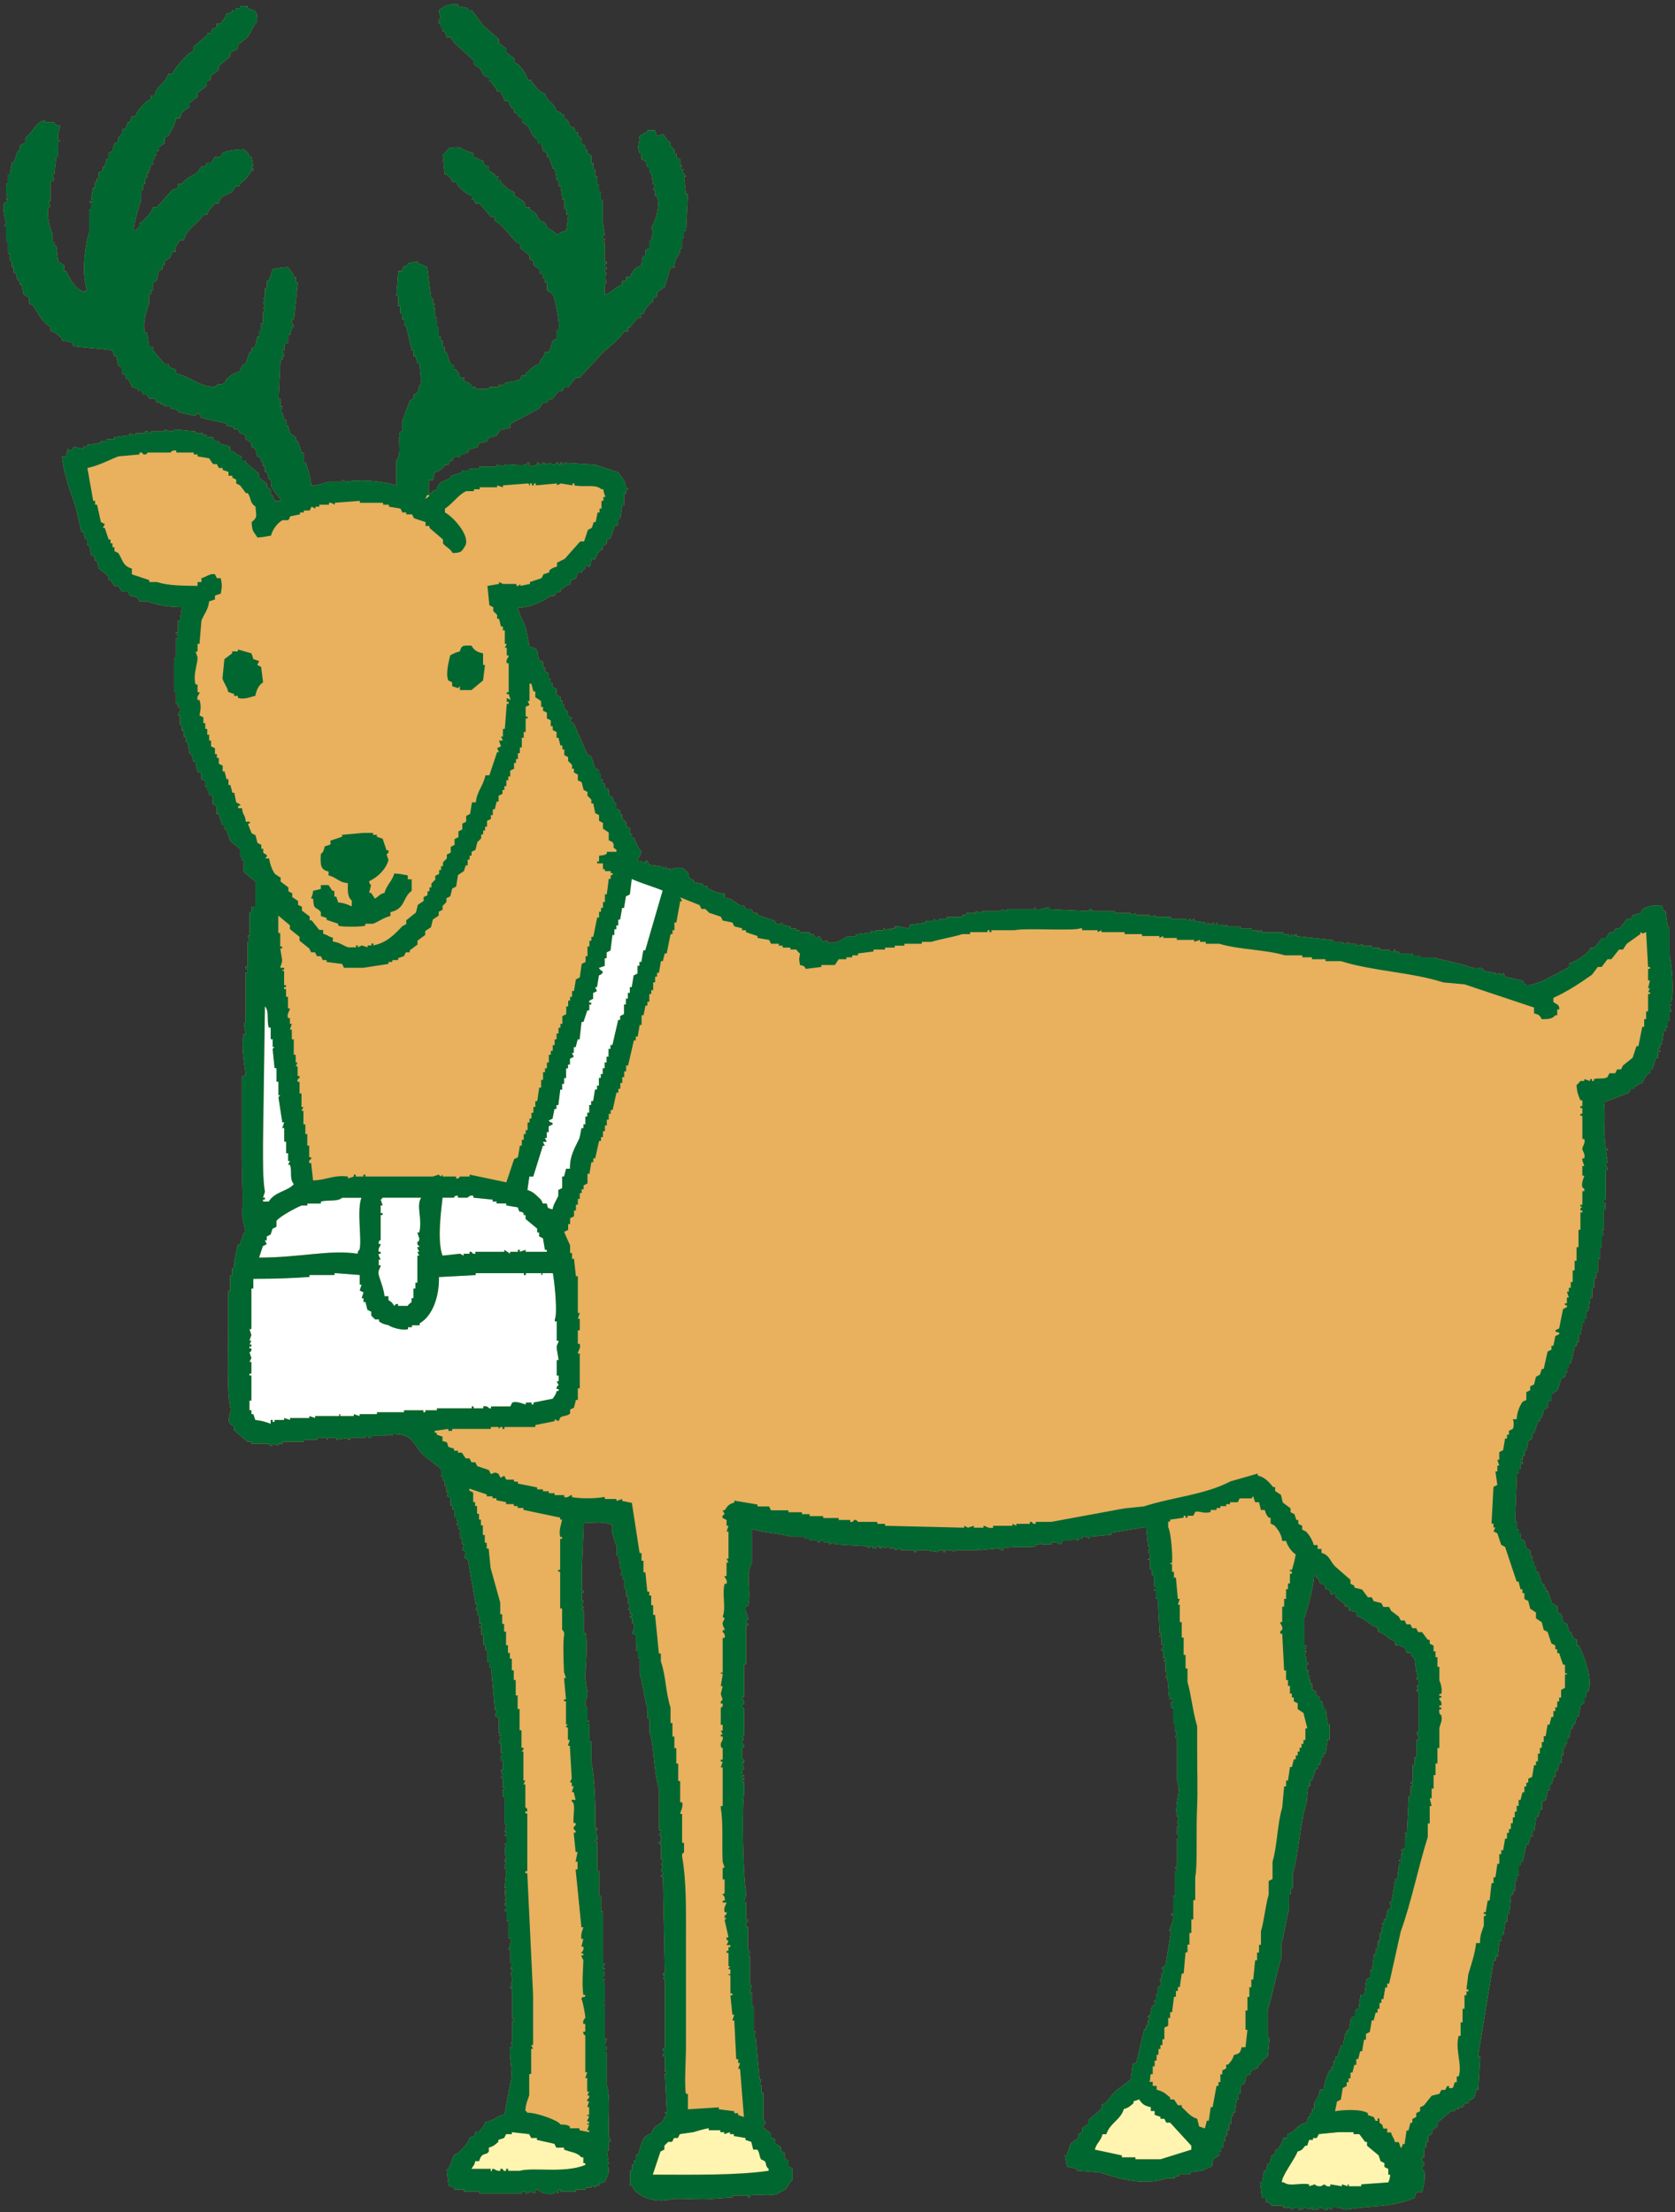
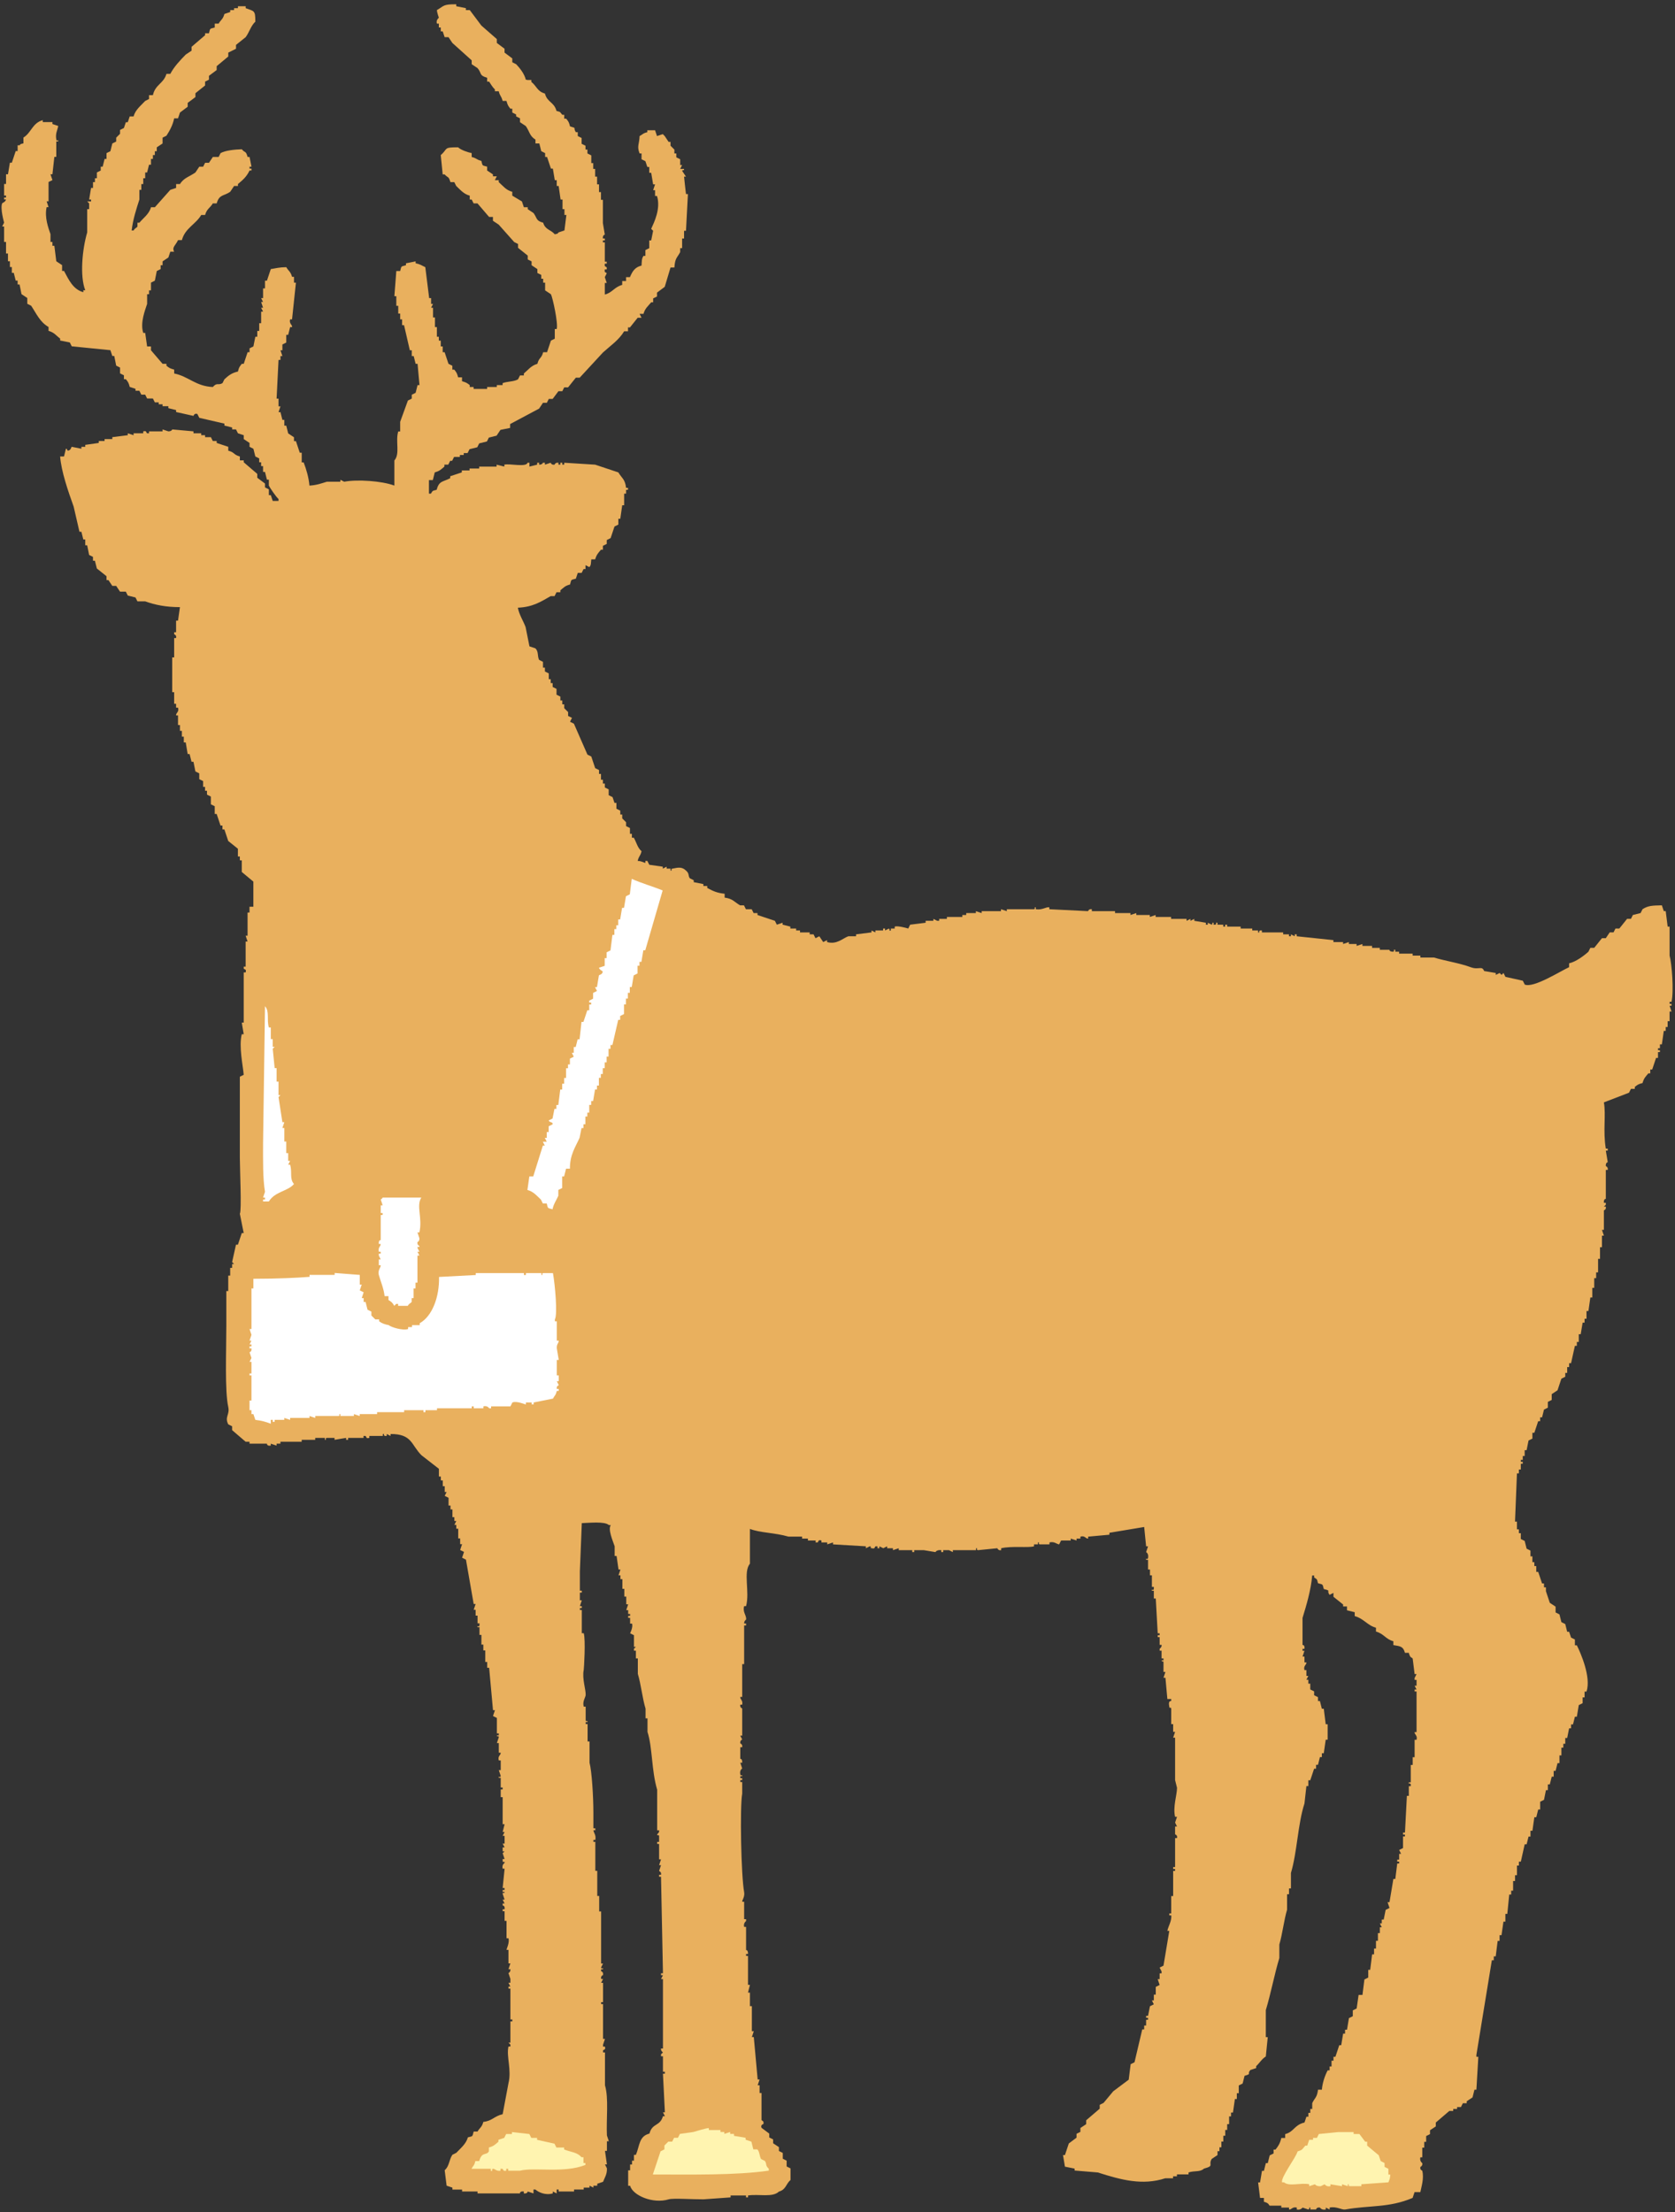
<svg xmlns="http://www.w3.org/2000/svg" id="Layer_2" viewBox="0 0 156 206" width="156" height="206">
  <rect x="0" y="0" width="156" height="206" fill="#333333" stroke="none" />
  <g id="Layer_1-2">
    <g>
      <rect width="156" height="206" style="fill:none;" />
      <g>
-         <path d="M49.13,7.45h.36v.18c.5,.39,.54,.88,1.26,1.08,.23,.85,.84,.76,1.08,1.62,.45,.11,.29,.1,.54,.36h.18v.36h.18c.21,.26,.26,.32,.36,.72,.71,.22,.23,.04,.54,.54h.18v.36l.36,.18v.54l.36,.18v.36h.18v.36l.36,.18v.72h.18v.54h.18v.72h.18v.72h.18v.72h.18v.72h.18v2.16l.18,1.08s-.22,.04-.18,.36h.18v.18h-.18v.18h.18v1.8h.18v.18h-.18c-.05,.36,.09,.22,.18,.36v.18h-.18c-.06,.36,.09,.22,.18,.36l-.18,.36,.18,.54h-.18v1.08c.71-.18,.88-.7,1.62-.9v-.36h.36v-.36h.36c.23-.54,.45-.92,1.08-1.08,.03-.46,.01-.63,.18-.9h.18v-.54l.36-.18v-.72h.18l.18-.9-.18-.18c.27-.6,.91-1.88,.54-3.06h-.18v-.54h-.18l.18-.54h-.18l-.18-1.08h-.18v-.54h-.18l-.18-.54-.36-.18v-.54h-.18c-.27-.69-.03-.84,0-1.62,.32-.17,.28-.25,.72-.36v-.18h.72l.18,.54,.54-.18,.18,.18,.36,.54h.18v.36l.36,.36v.36h.18v.36l.36,.18v.54h.18l-.18,.36h.36c.02,.25-.02-.02-.18,.18l.36,.54h-.18s.16,1.54,.18,1.62h.18c-.06,1.14-.12,2.28-.18,3.42h-.18v.72h-.18v.9h-.18v.36c-.28,.55-.48,.53-.54,1.44h-.36l-.54,1.8-.72,.54v.36l-.36,.18v.36h-.18c-.3,.37-.57,.55-.72,1.08h-.36l.18,.36h-.36l-.72,.9h-.18v.36h-.36c-.48,.81-1.3,1.36-1.98,1.98-.72,.78-1.44,1.56-2.16,2.34h-.36l-.72,.9h-.36l-.18,.36h-.36l-.54,.72h-.36l-.18,.36h-.36l-.36,.54c-.9,.48-1.8,.96-2.7,1.44v.36l-.9,.18-.36,.54-.72,.18-.18,.36-.72,.18-.18,.36-.72,.18-.18,.36h-.36v.18h-.36v.18h-.54l-.18,.36h-.18l-.18,.36h-.36v.18c-.31,.26-.43,.41-.9,.54l-.18,.72h-.36v1.26h.18c.2-.31,.11-.24,.54-.36,.22-.86,.59-.72,1.26-1.08v-.18l1.08-.36v-.18h.72v-.18h.9v-.18h1.62v-.18l.72,.18v-.18c.46-.13,2.06,.27,2.16-.18h.18v.36l.72-.18v-.18h.18v.18c.28,.02,.36-.18,.36-.18h.18v.18l.54-.18s.06,.23,.36,.18c0,0,.06-.22,.36-.18v.18h.18v-.18h.18v.18h.18v-.18c.96,.06,1.92,.12,2.88,.18l2.16,.72c.31,.53,.63,.62,.72,1.44h.18v.18h-.18v.36h-.18v1.08h-.18l-.18,1.26h-.18v.54l-.36,.18-.36,1.08-.36,.18v.36l-.36,.18v.36h-.18c-.26,.32-.4,.43-.54,.9h-.36c-.05,.38,0,.51-.18,.72l-.36-.18v.36h-.18l-.18,.36h-.36l-.18,.54c-.5,.13-.4,.05-.54,.54-.47,.12-.58,.28-.9,.54v.18h-.36l-.18,.36h-.36c-.9,.51-1.65,1.02-3.06,1.08,.11,.63,.52,1.26,.72,1.8l.36,1.8,.54,.18c.33,.28,.18,.74,.36,1.08l.36,.18v.54h.18v.36l.36,.18v.54h.18v.36h.18v.36l.36,.18v.54l.36,.18v.36h.18v.36h.18v.36l.36,.36v.36l.36,.18-.18,.36,.36,.18c.42,.96,.84,1.92,1.26,2.88l.36,.18,.36,1.08,.36,.18v.36h.18v.54h.18v.36h.18v.36l.36,.18v.54l.36,.18,.18,.54h.18v.54l.36,.18v.36h.18v.36l.36,.36v.36l.36,.18v.54h.18v.36h.18c.26,.46,.34,.93,.72,1.26-.12,.49-.24,.41-.36,.9,.42,.02,.57,.18,.72,.18v-.18h.18l.18,.36,1.26,.18v.18l.36-.18v.18h.36v.18c.25,.04-.07-.13,.18-.18,.58-.12,.89-.17,1.26,.18,.35,.31,.16,.44,.36,.72l.36,.18v.18l.9,.18v.18h.36v.18c.52,.28,.91,.47,1.62,.54v.36c.75,.09,.93,.43,1.44,.72h.36l.18,.36h.54l.18,.36h.36v.18l1.62,.54,.18,.36,.54-.18v.18l.72,.18v.18h.54v.18h.36v.18h.9v.18h.36l.18,.36,.36-.18,.36,.54,.36-.18v.18c.91,.26,1.47-.36,1.98-.54h.72v-.18l1.44-.18v-.18l.36,.18v-.18h.72v-.18h.18v.18l.36-.18c.15,.12-.06,.25,.18,.18v-.18h.36v-.18c.31-.11,1.26,.18,1.26,.18l.18-.36,1.44-.18v-.18h.72v-.18l.36,.18h.18v-.18h.72v-.18h1.44v-.18h.36v-.18h.9v-.18l.54,.18v-.18h1.8v-.18l.54,.18v-.18h2.52c.25-.05-.07-.2,.18-.18v.18c.6,.1,.95-.23,1.26-.18v.18c1.2,.06,2.4,.12,3.6,.18,.02,0,.07-.23,.36-.18v.18h2.16v.18h1.44v.18l.54-.18v.18h1.26v.18l.54-.18v.18h1.44v.18h1.44v.18l.36-.18v.18l.36-.18v.18l1.08,.18v.18h.18v-.18l.36,.18c.19-.15-.07-.23,.18-.18v.18h.18c.17-.14-.07-.24,.18-.18v.18h.54v.18h.18v-.18h.18v.18h1.26v.18h1.08v.18h.54v.18c.25,.05-.02-.03,.18-.18h.18v.18h1.98v.18h.54v.18h.18v-.18l.36,.18v-.18h.18v.18c1.14,.12,2.28,.24,3.42,.36v.18h.9v.18l.54-.18v.18h.72v.18l.54-.18v.18h.9v.18h.72v.18h.9s-.04,.18,.36,.18c.17-.14-.07-.24,.18-.18v.18h.36v.18h1.26v.18h.72v.18h1.26c1.03,.31,2.44,.53,3.42,.9,.77,.29,1.04-.18,1.26,.36l1.08,.18v.18l.36-.18,.18,.18,.18-.18,.18,.36,1.62,.36,.18,.36c.83,.34,3.26-1.22,4.13-1.62v-.36c.63-.14,1.38-.7,1.8-1.08l.18-.36h.36l.72-.9h.36l.36-.54h.36l.18-.36h.36l.72-.9h.36l.18-.36,.72-.18,.18-.36c.53-.34,.92-.34,1.8-.36l.18,.54h.18l.18,1.44h.18v2.7c.21,.76,.41,3.28,.18,4.31h-.18v.18h.18v.18h-.18l.18,.54h-.18v.9h-.18v.54h-.18v.36h-.18l-.18,1.26h-.18v.36h-.18v.18h.18v.18h-.18v.54h-.18l-.36,1.08h-.18v.36h-.18c-.26,.32-.41,.43-.54,.9-.4,.1-.45,.15-.72,.36v.18h-.36l-.18,.36c-.78,.3-1.56,.6-2.34,.9,.21,1.17-.1,2.64,.18,4.31h.18v.18h-.18l.18,1.08s-.21,.03-.18,.36c0,0,.23,.09,.18,.36h-.18v2.7s-.21-.03-.18,.36h.18v.18l-.18,.18h.18c.05,.31-.16,.3-.18,.36v1.8h-.18l.18,.54h-.18v1.08h-.18v1.08h-.18v1.26h-.18v.54h-.18v.9h-.18v.9h-.18l-.18,1.26h-.18v.72h-.18v.36h-.18l-.18,1.08h-.18v.72h-.18v.36h-.18l-.36,1.62h-.18v.36h-.18v.54h-.18v.36l-.36,.18-.36,1.08-.54,.36v.54l-.36,.18v.54l-.36,.18-.18,.72h-.18v.36h-.18l-.36,1.08h-.18v.54l-.36,.18-.18,.9h-.18v.54h-.18v.36h-.18v.18h.18v.18h-.18v.54h-.18v.36h-.18c-.06,1.5-.12,3-.18,4.49h.18v.72h.18v.36h.18v.54l.36,.18,.18,.72,.36,.18v.54h.18v.54h.18v.36h.18v.54h.18l.36,1.08h.18v.36h.18v.36h.18l.36,1.08,.54,.36v.54l.36,.18,.18,.72,.36,.18,.18,.72h.18l.18,.54,.36,.18v.54h.18c.35,.71,1.35,2.96,.9,4.31h-.18v.54h-.18v.54l-.36,.18-.18,1.08h-.18l-.18,.72h-.18v.36h-.18l-.18,.9h-.18v.54h-.18v.36h-.18v.72h-.18v.72h-.18l-.18,.72h-.18v.54h-.18l-.18,.72h-.18v.54h-.18l-.18,.9-.36,.18v.72h-.18l-.18,.72h-.18l-.18,1.26h-.18v.54h-.18l-.18,.72h-.18l-.36,1.62h-.18v.36h-.18v.9h-.18v.54h-.18v.9h-.18v.36h-.18l-.18,1.8h-.18v.72h-.18l-.18,1.26h-.18v.54h-.18l-.18,1.44h-.18v.36h-.18c-.48,2.94-.96,5.87-1.44,8.81v.18h.18c-.06,1.02-.12,2.04-.18,3.06h-.18l-.18,.72-.54,.36v.18h-.36l-.18,.36h-.36v.18h-.36v.18h-.36l-1.26,1.08v.36l-.54,.36v.36l-.36,.18v.54h-.18v.54h-.18v.9h-.18c-.09,.36,.18,.54,.18,.54,.05,.28-.18,.35-.18,.36-.05,.31,.17,.3,.18,.36,.18,.71-.09,1.5-.18,1.98h-.54l-.18,.54c-2.21,.94-3.98,.67-6.29,1.08-.3,.05-.83-.32-1.44-.18v.18l-.36-.18v.18c-.39,.08-.54-.18-.54-.18-.34-.05-.36,.18-.36,.18h-.54v-.18c-.25-.01,.04,.05-.18,.18l-.54-.18s-.18,.26-.54,.18v-.18c-.42-.1-.49,.21-.72,.18v-.18h-.72v-.18h-1.08c-.1-.04-.02-.23-.54-.36v-.36h-.36l-.18-1.44h.18l.18-1.08h.18l.18-.72h.18l.18-.72,.36-.18v-.36h.18c.27-.34,.42-.57,.54-1.08h.36v-.36c.84-.22,.83-.85,1.8-1.08l.18-.54h.18v-.36h.18v-.36h.18v-.54c.21-.48,.45-.5,.54-1.26h.36c.05-.64,.28-1.31,.54-1.8h.18v-.36h.18v-.54h.18v-.36h.18l.36-1.08h.18l.18-1.08h.18v-.36h.18l.18-1.08,.36-.18v-.54l.36-.18,.18-1.26h.36l.18-1.44,.36-.18v-.72h.18l.18-1.44h.18v-.54h.18v-.72h.18v-.72h.18v-.54h.18l-.18-.36h.18v-.36h.18l.18-.9,.36-.18-.18-.54h.18l.36-2.16h.18l.18-1.44h.18v-.18h-.18v-.18h.18v-.54h.18l-.18-.36,.36-.18v-1.08h.18v-.18h-.18v-.18h.18c.06-1.14,.12-2.28,.18-3.42h.18v-.9h.18v-.18c-.14-.2-.24,.07-.18-.18h.18v-1.62h.18v-.72h.18v-1.62h.18c.11-.42-.21-.49-.18-.72h.18v-3.78h-.18v-.18h.18l-.18-.36h.18v-.54h-.18v-.18l.18-.36h-.18l-.18-1.44c-.07-.14-.23,0-.36-.54h-.36c-.17-.62-.45-.61-1.08-.72v-.36c-.71-.18-.88-.7-1.62-.9v-.36c-.77-.19-1.15-.86-1.98-1.08v-.36l-.72-.18v-.36h-.36v-.18l-.9-.72v-.36l-.36,.18c-.33-.45,.2-.35-.54-.54-.13-.5-.05-.4-.54-.54-.11-.43-.06-.33-.36-.54v-.18h-.18c-.12,1.39-.54,2.77-.9,3.95v2.52s.23-.04,.18,.36h-.18v.18h.18l-.18,.54h.18v.54h.18c.03,.23-.3,.3-.18,.72h.18v.54h.18l-.18,.36h.18v.36h.18v.54l.36,.18v.36l.36,.18v.36h.18l.18,.72h.18l.18,1.44h.18v1.44h-.18l-.18,1.26h-.18v.36h-.18l-.18,.72h-.18v.36h-.18l-.36,1.08h-.18v.54h-.18l-.18,1.62c-.62,1.9-.68,4.54-1.26,6.47v1.44h-.18v.54h-.18v1.44c-.28,.93-.44,2.3-.72,3.24v1.26c-.45,1.48-.8,3.35-1.26,4.85v2.52h.18l-.18,1.8c-.39,.24-.57,.6-.9,.9v.18l-.54,.18c-.35,.41,.19,.32-.54,.54l-.18,.72-.36,.18v.72h-.18v.54h-.18l-.18,1.26h-.18v.36h-.18v.72h-.18v.54h-.18v.54h-.18v.54h-.18v.54h-.18v.36h-.18v.36l-.54,.36c-.35,.58,.29,.63-.72,.9-.37,.35-.86,.17-1.44,.36v.18h-1.08v.18h-.36v.18h-.72c-2.13,.69-4.1,.16-6.29-.54l-2.16-.18v-.18l-.9-.18-.18-1.08h.18l.36-1.08,.72-.54v-.36l.36-.18v-.36l.54-.36v-.36l1.26-1.08v-.36l.36-.18,.9-1.08,1.44-1.08,.18-1.44,.36-.18c.24-1.02,.48-2.04,.72-3.06h.18v-.36h.18v-.54h.18v-.18h-.18v-.18h.18l.18-.9,.36-.18-.18-.36h.18v-.54h.18v-.72l.36-.18-.18-.54h.18v-.54h.18v-.18l-.18-.36,.36-.18c.18-1.08,.36-2.16,.54-3.24h-.18c.06-.37,.43-.95,.36-1.44h-.18v-.18h.18v-1.62h.18v-2.34h.18v-.18h-.18v-.18h.18v-2.7h.18c.06-.3-.17-.32-.18-.36v-.72h.18l-.18-.36,.18-.54h-.18c-.22-.91,.18-2.04,.18-2.7l-.18-.72v-3.95h-.18l.18-.54h-.18v-.72h-.18v-1.44c-.07-.24-.14,.07-.18-.18-.04-.25-.09-.54,.18-.54v-.18h-.36l-.18-1.98h-.18l.18-.54h-.18v-.9c-.07-.24-.12,.07-.18-.18h.18v-.18h-.18v-.72h-.18v-.18s.23-.16,.18-.36h-.18v-.72h-.18v-.18h.18v-.18h-.18c-.06-1.08-.12-2.16-.18-3.24h-.18v-.72h-.18c-.07-.24,.13,.07,.18-.18v-.18h-.18v-1.08h-.18v-.54h-.18v-.9h-.18c-.05-.25,.13,.07,.18-.18,.08-.41-.18-.54-.18-.54l.18-.54h-.18l-.18-1.8c-1.08,.18-2.16,.36-3.24,.54v.18l-1.98,.18v.18c-.24,.02-.3-.31-.72-.18v.18h-.36v.18l-.54-.18v.18h-.9l-.18,.36c-.24-.02-.45-.3-.9-.18v.18h-.9c-.25-.05,.07-.22-.18-.18v.18h-.36v.18c-.54,.16-2.08-.05-3.06,.18v.18c-.27,.06-.36-.18-.36-.18l-1.8,.18c-.25-.05,.07-.2-.18-.18v.18h-2.16v.18l-.36-.18h-.54v.18h-.18v-.18c-.44-.05-.54,.18-.54,.18l-1.08-.18h-.9v.18h-.18v-.18h-1.26v-.18l-.54,.18v-.18h-.54v-.18l-.36,.18-.36-.18v.18h-.18v-.18h-.18c-.13,.1,0,.25-.36,.18-.25-.05,.07-.16-.18-.18l-.36,.18v-.18c-1.02-.06-2.04-.12-3.06-.18v-.18l-.54,.18v-.18h-.54v-.18c-.34-.1-.24,.1-.36,.18h-.18v-.18h-.72v-.18h-.54v-.18h-1.26c-1.32-.38-2.65-.35-3.6-.72v3.24c-.65,.76,0,2.62-.36,3.95h-.18c-.16,.59,.24,.85,.18,1.26,0,0-.19,.1-.18,.36h.18v.18h-.18v3.6h-.18v3.06h-.18c-.02,.24,.26,.29,.18,.72h-.18c-.05,.3,.17,.31,.18,.36v2.52h-.18l.18,.36s-.22,.07-.18,.36c0,0,.23,.07,.18,.36h-.18v1.08s.2-.03,.18,.36h-.18l.18,.54s-.26,.14-.18,.54c.05,.25,.18-.07,.18,.18h-.18v.18h.18v.18h-.18v.18h.18v1.08c-.23,1.26-.1,7.67,.18,9.17,.08,.44-.2,.76-.18,.9h.18v1.62h.18v.18s-.27,.18-.18,.54h.18v2.16s.19-.04,.18,.36h-.18v.18h.18v2.7h.18l-.18,.72h.18v1.26h.18v2.34h.18l-.18,.54h.18c.12,1.32,.24,2.64,.36,3.95h.18l-.18,.54h.18v.72h.18v2.52c.02,.06,.24,.05,.18,.36,0,.02-.3,.07-.18,.36l.72,.54v.36l.36,.18v.36l.54,.36v.36l.36,.18v.54l.36,.18v.54l.36,.18v1.08c-.44,.38-.41,.89-1.08,1.08-.59,.57-1.84,.21-2.88,.36v.18h-.18v-.18h-1.44v.18c-.84,.06-1.68,.12-2.52,.18-.99,.01-2.83-.12-3.24,0-1.48,.45-3.35-.36-3.6-1.26h-.18v-1.44h.18v-.54h.18v-.36h.18v-.54h.18c.36-.86,.28-1.74,1.26-1.98,.27-1.01,.98-.65,1.26-1.62h.18l-.18-.36h.18c-.06-1.2-.12-2.4-.18-3.6h.18v-.18h-.18v-1.44h-.18v-.18l.18-.18s-.22-.15-.18-.36h.18v-6.47h-.18l.18-.36h-.18v-.18h.18c-.06-3-.12-5.99-.18-8.99h-.18v-.18h.18c.05-.29-.17-.32-.18-.36l.18-.54h-.18l.18-.54h-.18v-1.44h-.18v-.18h.18v-.54c-.04-.25-.18,.07-.18-.18,0,0,.23-.15,.18-.36h-.18v-3.78c-.54-1.84-.42-3.87-.9-5.39v-1.26h-.18v-.9c-.29-.93-.43-2.3-.72-3.24v-1.44h-.18v-.72h-.18v-.18l.18-.18h-.18v-1.08l-.36-.18s.29-.56,.18-.9h-.18v-.54h-.18v-.18h.18v-.18h-.18v-.36h-.18l.18-.54h-.18v-.72h-.18v-.72h-.18v-.9h-.18v-.36h-.18l.18-.54h-.18l-.18-1.26h-.18v-.9c-.16-.49-.65-1.58-.36-1.98h-.18c-.39-.36-1.81-.2-2.52-.18-.06,1.5-.12,3-.18,4.49v1.8h.18v.18h-.18v.72h.18l-.18,.54h.18v.18h-.18v.18h.18v2.16h.18c.19,.62,.02,3.34,0,3.42-.17,.8,.21,1.86,.18,2.34-.02,.24-.32,.6-.18,1.08h.18v1.26c.07,.25,.17-.07,.18,.18h-.18v.18h.18v1.62h.18v1.98c.21,.78,.36,3.13,.36,4.67v1.44h.18v.18h-.18c.03,.26,.27,.44,.18,.9h-.18v.18h.18v2.7h.18v2.34h.18v1.44h.18v4.85h.18l-.18,.36c.04,.25,.21-.07,.18,.18h-.18v.18s.23,.05,.18,.36c0,0-.23,.04-.18,.36h.18l-.18,.36h.18v1.8h-.18v.18h.18v3.24h.18l-.18,.54v.18h.18c.08,.35-.12,.24-.18,.36v.18h.18v3.06c.36,1.22,.11,3.16,.18,4.67l.18,.54h-.18v.9h-.18l.18,1.26h-.18l.18,.36c.03,.54-.21,.88-.36,1.26l-.54,.18v.18h-.36v.18l-.36-.18v.18h-.54v.18h-.9v.18h-1.44v-.18h-.18v.36l-.36-.18v.18c-.7,.2-1.33-.11-1.62-.36h-.18v.36l-.54-.18s0,.22-.36,.18v-.18c-.39-.05-.36,.18-.36,.18h-3.95v-.18h-1.44v-.18h-.9v-.18l-.54-.18-.18-1.44c.45-.39,.39-.96,.72-1.44l.36-.18c.39-.42,.91-.82,1.08-1.44,.5-.13,.4-.05,.54-.54h.36c.22-.38,.4-.39,.54-.9,.83-.09,1-.53,1.8-.72,.18-.96,.36-1.92,.54-2.88,.31-1.26-.21-2.47,0-3.42h.18v-.18l-.18-.18h.18v-1.98h.18v-.18h-.18v-2.88h-.18v-.18h.18l-.18-.36h.18v-.36l-.18-.54s.21-.08,.18-.36h-.18l.18-.54h-.18v-1.26h-.18c-.01-.08,.3-.67,.18-1.08h-.18v-1.62h-.18v-.9h-.18v-.18h.18c.06-.34-.18-.36-.18-.36v-.18h.18l-.18-.36h.18l-.18-.54c.03-.25,.17,.07,.18-.18h-.18v-.18h.18v-.18h-.18l.18-1.8h-.18c-.1-.37,.18-.54,.18-.54,.05-.25-.14,.07-.18-.18v-.18h.18l-.18-.54,.18-.18h-.18v-.36h.18l-.18-.36h.18v-.72h-.18l.18-.36h-.18l.18-.72h-.18v-2.52h-.18v-.72h.18v-.18h-.18v-.9h-.18c-.05-.25,.13,.07,.18-.18l-.18-.54h.18v-.9h-.18c-.12-.43,.19-.48,.18-.72h-.18v-.9h-.18l.18-.54c-.04-.25-.16,.07-.18-.18h.18v-.18h-.18v-1.44l-.36-.18,.18-.54h-.18c-.12-1.32-.24-2.64-.36-3.95h-.18v-.54h-.18v-1.08h-.18v-.54h-.18v-.9h-.18v-.72h-.18c-.07-.24,.13,.07,.18-.18v-.18h-.18v-.72h-.18v-.54h-.18l.18-.54h-.18c-.24-1.38-.48-2.76-.72-4.13l-.36-.18,.18-.54-.36-.18,.18-.54h-.18v-.54h-.18v-.9h-.18v-.36h-.18l.18-.36h-.18v-.36h-.18v-.72h-.18v-.36h-.18v-.72l-.36-.18,.18-.36h-.18v-.54h-.18v-.54h-.18v-.36h-.18v-.72l-1.62-1.26c-.97-.96-.86-1.99-2.88-1.98v.18l-.36-.18v.18h-.18c-.21-.14,.07-.23-.18-.18v.18h-1.26v.18c-.35,.09-.24-.1-.36-.18h-.18v.18h-1.44v.18h-.18v-.18l-1.08,.18v-.18h-.72c-.25,.05,.07,.2-.18,.18v-.18h-.9v.18h-1.26v.18h-1.98v.18h-.36v.18l-.54-.18v.18c-.37,.06-.36-.18-.36-.18h-1.62v-.18h-.36l-1.26-1.08v-.36l-.36-.18c-.36-.7,.16-.89,0-1.62-.33-1.48-.18-5.18-.18-7.55v-3.24h.18v-1.44h.18v-.72h.18v-.36h.18l-.18-.18,.36-1.62h.18l.36-1.08h.18l-.36-1.8c.18-.27,0-4.14,0-5.21v-7.55l.36-.18c-.07-.87-.47-2.64-.18-3.78h.18l-.18-1.08h.18v-4.67h.18c.09-.35-.09-.24-.18-.36v-.18h.18v-2.34h.18l-.18-.54h.18v-2.16h.18v-.54h.36v-2.34l-1.08-.9v-1.08h-.18v-.36h-.18v-.72l-.9-.72-.36-1.08h-.18v-.36h-.18l-.36-1.08h-.18v-.72l-.36-.18v-.72l-.36-.18v-.36h-.18v-.36h-.18v-.54l-.36-.18v-.54l-.36-.18-.18-.9h-.18l-.18-.72h-.18l-.18-1.08h-.18v-.54h-.18v-.54h-.18v-.54h-.18v-.9h-.18c-.04-.22,.31-.31,.18-.72h-.18v-.36h-.18v-1.08h-.18v-3.24h.18v-1.8h.18c.07-.29-.18-.34-.18-.36v-.18h.18v-1.08h.18l.18-1.26c-1.31,0-2.33-.21-3.24-.54h-.72l-.18-.36-.72-.18-.18-.36h-.54l-.36-.54h-.36l-.36-.54h-.18v-.36l-.9-.72-.18-.72h-.18v-.36l-.36-.18-.18-.9h-.18v-.54h-.18l-.18-.72h-.18c-.18-.78-.36-1.56-.54-2.34-.53-1.48-1.15-3.27-1.26-4.67h.36l.18-.72c.25,.04-.02,.03,.18,.18,.3-.03,.31-.34,.36-.36l.9,.18v-.18h.36v-.18l1.26-.18v-.18h.54v-.18h.72v-.18l1.44-.18v-.18l.54,.18v-.18h.9v-.18c.35-.09,.24,.1,.36,.18h.18v-.18h1.26v-.18l.54,.18c.32,0,.36-.18,.36-.18l1.98,.18v.18h.72v.18h.36v.18h.54l.18,.36h.36v.18l1.08,.36v.36c.62,.16,.46,.37,1.08,.54v.36h.36v.18l1.26,1.08v.36l.72,.54v.36l.36,.18v.54h.18l.18,.54h.54v-.18c-.21-.18-.79-1.01-.9-1.26v-.54h-.18l-.18-.72h-.18v-.54h-.18v-.36h-.18v-.36l-.36-.18-.18-.72-.36-.18v-.36l-.54-.36v-.36l-.54-.18-.18-.36h-.36v-.18l-.72-.18v-.18c-.78-.18-1.56-.36-2.34-.54l-.18-.36c-.29-.1-.35,.18-.36,.18l-1.62-.36v-.18l-.72-.18v-.18h-.54v-.18h-.36v-.18h-.36l-.18-.36h-.54l-.18-.36h-.36l-.18-.36h-.36v-.18l-.54-.18c-.1-.4-.15-.45-.36-.72h-.18v-.36l-.36-.18v-.54l-.36-.18-.18-.9h-.18l-.18-.54c-1.2-.12-2.4-.24-3.6-.36l-.18-.36-.9-.18v-.18c-.39-.29-.53-.56-1.08-.72v-.36c-.8-.46-1.11-1.21-1.62-1.98l-.36-.18v-.54l-.54-.36-.18-.9h-.18v-.36h-.18l-.18-.72h-.18v-.54h-.18v-.54h-.18v-.72h-.18v-1.08h-.18v-1.44h-.18l.18-.36s-.38-1.31-.18-1.8c.01-.03,.3-.11,.36-.36h-.18v-.18h.18v-.18h-.18v-1.08h.18v-.9h.18l.18-1.08h.18l.36-1.08h.18v-.54h.18c.2-.2,0-.07,.36-.18v-.54c.74-.45,.83-1.36,1.8-1.62v.18h.9v.18l.54,.18c-.07,.41-.28,.69-.18,1.26,.05,.25,.21-.07,.18,.18h-.18v1.44h-.18l-.18,1.62h-.18l.18,.54-.36,.18v1.8h-.18l.18,.54h-.18c-.21,.96,.16,1.93,.36,2.52v.72h.18v.36h.18l.18,1.44,.54,.36v.54h.18c.43,.8,.84,1.73,1.8,1.98v-.18h.18c-.52-1.31-.28-3.83,.18-5.39v-2.16h.18v-.54l-.18-.18h.36v-.18h-.18l.18-1.08h.18v-.54h.18v-.36h.18v-.54l.36-.18v-.36h.18l.18-.72h.18v-.54l.36-.18,.18-.72,.36-.18v-.36l.36-.36v-.36l.36-.18,.18-.54h.18l.18-.54h.36c.17-.63,.69-1.01,1.08-1.44l.36-.18v-.36h.36c.22-1,1-1.07,1.26-1.98h.36c.35-.67,.92-1.27,1.44-1.8l.54-.36v-.36l1.26-1.08v-.18h.36c.13-.5,.05-.4,.54-.54v-.36h.36c.22-.38,.4-.39,.54-.9l.54-.18v-.18h.36v-.18h.36v-.18h.72v.18c.8,.3,.9,.18,.9,1.26-.4,.36-.57,.99-.9,1.44l-.9,.72v.36l-.72,.36v.36l-1.08,.9v.36l-.72,.54v.36l-.36,.18v.36l-.9,.72v.36l-.72,.54v.36l-.72,.54-.18,.54h-.36c-.12,.61-.41,1.14-.72,1.62l-.36,.18v.54l-.54,.36v.36h-.18v.36h-.18v.36h-.18v.54h-.18l-.18,.72h-.18v.54h-.18v.54h-.18v.54h-.18v.9c-.27,.84-.6,1.84-.72,2.88h.18c.12-.22,.28-.24,.36-.36v-.36h.18c.38-.46,.9-.79,1.08-1.44h.36l1.44-1.62,.54-.18v-.36h.36c.35-.58,.89-.69,1.44-1.08l.36-.54h.36l.18-.36h.36l.36-.54h.54l.18-.36c.43-.25,1.32-.34,1.98-.36,.31,.38,.37,.1,.54,.72h.18l.18,.9h-.18v.18h.18v.18h-.18c-.29,.6-.61,.86-1.08,1.26v.18h-.36l-.36,.54c-.6,.42-1.02,.22-1.26,1.08h-.36c-.26,.44-.56,.5-.72,1.08h-.36c-.51,.87-1.51,1.23-1.8,2.34h-.36c-.21,.47-.6,.67-.36,1.08h-.36l-.18,.54-.54,.36v.36h-.18v.36l-.36,.18-.18,.9-.36,.18v.72h-.18v.36h-.18v.9c-.17,.54-.67,1.74-.36,2.7h.18l.18,1.26h.36v.36l1.08,1.26h.36v.18c.27,.21,.32,.25,.72,.36v.36c1.34,.27,2,1.19,3.6,1.26,.4-.46,.49-.12,.9-.36l.18-.36c.37-.34,.67-.59,1.26-.72,.1-.41,.15-.45,.36-.72h.18l.36-1.08h.18v-.36l.36-.18,.18-.9h.18v-.54h.18v-.72h.18v-1.08h.18l-.18-.36h.18l-.18-.54h.18l-.18-.36h.18v-.9h.18v-.72h.18l.36-1.08c.47-.08,.8-.17,1.44-.18,.22,.38,.4,.39,.54,.9h.18v.54h.18c-.12,1.14-.24,2.28-.36,3.42h-.18c-.12,.4,.23,.52,.18,.72h-.18l-.18,.72h-.18v.72l-.36,.18v.54h-.18l.18,.54h-.18v.36h-.18c-.06,1.2-.12,2.4-.18,3.6h.18v.72h.18l-.18,.54h.18l.18,.72h.18v.54h.18l.18,.72,.54,.36v.36h.18l.36,1.08h.18v.9h.18c.26,.68,.47,1.39,.54,2.16,.66-.03,1.16-.22,1.62-.36h1.26v-.18l.36,.18c1.2-.23,3.5-.08,4.67,.36v-2.34c.55-.62,.08-1.79,.36-2.7h.18v-.9l.72-1.98,.36-.18v-.36l.36-.18,.18-.72h.18l-.18-1.98h-.18l-.18-.72h-.18v-.54h-.18c-.18-.78-.36-1.56-.54-2.34h-.18v-.54h-.18v-.54h-.18v-.72h-.18v-.9h-.18c.06-.78,.12-1.56,.18-2.34h.36c.13-.5,.05-.4,.54-.54v-.18l.9-.18v.18c.43,.08,.57,.21,.9,.36,.12,.96,.24,1.92,.36,2.88h.18v.54h.18l-.18,.36h.18v.9h.18v.9h.18v.9h.18v.36h.18v.54h.18v.54h.18l.36,1.08,.36,.18v.36h.18c.21,.27,.25,.32,.36,.72h.36v.36c.4,.12,.44,.15,.72,.36v.18h.36v.18h1.26v-.18h.9v-.18h.54v-.18c.44-.17,1.07-.13,1.44-.36l.18-.36h.36v-.18c.42-.35,.67-.73,1.26-.9,.16-.62,.37-.46,.54-1.08h.36l.36-1.08,.36-.18v-.9h.18c.15-.53-.38-2.95-.54-3.24l-.54-.36v-.72h-.18v-.36h-.18v-.36l-.36-.18v-.36l-.54-.36v-.36l-.36-.18v-.36l-.9-.72v-.36l-.36-.18-1.44-1.62-.54-.36v-.36h-.36l-1.08-1.26h-.36l-.18-.36h-.18v-.36c-.57-.15-.88-.55-1.26-.9l-.18-.36h-.36c-.18-.59-.2-.35-.54-.72h-.18l-.18-1.8c.7-.59,.19-.73,1.62-.72,.22,.23,.87,.46,1.26,.54v.36c.49,.12,.41,.24,.9,.36,.13,.5,.05,.4,.54,.54v.36l.54,.36v.18h.36l-.18,.36h.36v.18c.39,.34,.68,.76,1.26,.9v.36l.9,.54,.18,.54h.36v.18l.54,.36c.36,.49,.2,.71,.9,.9,.19,.67,.7,.63,1.08,1.08,.36-.1,.16,.02,.36-.18l.54-.18,.18-1.44h-.18v-.54h-.18v-.9h-.18l-.18-1.26h-.18v-.54h-.18l-.18-1.08h-.18l-.36-1.08h-.18v-.36l-.36-.18-.18-.72h-.36v-.36c-.55-.33-.54-.74-.9-1.26l-.54-.36v-.36l-.36-.18v-.18l-.36-.18v-.36h-.18c-.21-.27-.25-.32-.36-.72h-.36c-.12-.49-.24-.41-.36-.9h-.36v-.18c-.23-.2-.36-.47-.54-.72h-.18v-.36c-.79-.22-.48-.43-.9-.9l-.54-.36v-.36l-1.8-1.62-.36-.54h-.36l-.18-.54h-.18v-.36h-.18v-.36h-.18c-.11-.33,.18-.54,.18-.54,0-.05-.16-.42-.18-.72,.69-.4,.56-.55,1.8-.54v.18l.9,.18v.18h.36l1.08,1.44,1.44,1.26v.36l.72,.54v.36l.72,.54v.36l.36,.18c.35,.37,.76,.88,.9,1.44Z" style="fill:#e9b05e; fill-rule:evenodd;" />
+         <path d="M49.13,7.45h.36v.18c.5,.39,.54,.88,1.26,1.08,.23,.85,.84,.76,1.08,1.62,.45,.11,.29,.1,.54,.36h.18v.36h.18c.21,.26,.26,.32,.36,.72,.71,.22,.23,.04,.54,.54h.18v.36l.36,.18v.54l.36,.18v.36h.18v.36l.36,.18v.72h.18v.54h.18v.72h.18v.72h.18v.72h.18v.72h.18v2.16l.18,1.08s-.22,.04-.18,.36h.18v.18h-.18v.18h.18v1.8h.18v.18h-.18c-.05,.36,.09,.22,.18,.36v.18h-.18c-.06,.36,.09,.22,.18,.36l-.18,.36,.18,.54h-.18v1.08c.71-.18,.88-.7,1.62-.9v-.36h.36v-.36h.36c.23-.54,.45-.92,1.08-1.08,.03-.46,.01-.63,.18-.9h.18v-.54l.36-.18v-.72h.18l.18-.9-.18-.18c.27-.6,.91-1.88,.54-3.06h-.18v-.54h-.18l.18-.54h-.18l-.18-1.08h-.18v-.54h-.18l-.18-.54-.36-.18v-.54h-.18c-.27-.69-.03-.84,0-1.62,.32-.17,.28-.25,.72-.36v-.18h.72l.18,.54,.54-.18,.18,.18,.36,.54h.18v.36l.36,.36v.36h.18v.36l.36,.18v.54h.18l-.18,.36h.36c.02,.25-.02-.02-.18,.18l.36,.54h-.18s.16,1.54,.18,1.62h.18c-.06,1.14-.12,2.28-.18,3.42h-.18v.72h-.18v.9h-.18v.36c-.28,.55-.48,.53-.54,1.44h-.36l-.54,1.8-.72,.54v.36l-.36,.18v.36h-.18c-.3,.37-.57,.55-.72,1.08h-.36l.18,.36h-.36l-.72,.9h-.18v.36h-.36c-.48,.81-1.3,1.36-1.98,1.98-.72,.78-1.44,1.56-2.16,2.34h-.36l-.72,.9h-.36l-.18,.36h-.36l-.54,.72h-.36l-.18,.36h-.36l-.36,.54c-.9,.48-1.8,.96-2.7,1.44v.36l-.9,.18-.36,.54-.72,.18-.18,.36-.72,.18-.18,.36-.72,.18-.18,.36h-.36v.18h-.36v.18h-.54l-.18,.36h-.18l-.18,.36h-.36v.18c-.31,.26-.43,.41-.9,.54l-.18,.72h-.36v1.26h.18c.2-.31,.11-.24,.54-.36,.22-.86,.59-.72,1.26-1.08v-.18l1.08-.36v-.18h.72v-.18h.9v-.18h1.62v-.18l.72,.18v-.18c.46-.13,2.06,.27,2.16-.18h.18v.36l.72-.18v-.18h.18v.18c.28,.02,.36-.18,.36-.18h.18v.18l.54-.18s.06,.23,.36,.18c0,0,.06-.22,.36-.18v.18h.18v-.18h.18v.18h.18v-.18c.96,.06,1.92,.12,2.88,.18l2.16,.72c.31,.53,.63,.62,.72,1.44h.18v.18h-.18v.36h-.18v1.08h-.18l-.18,1.26h-.18v.54l-.36,.18-.36,1.08-.36,.18v.36l-.36,.18v.36h-.18c-.26,.32-.4,.43-.54,.9h-.36c-.05,.38,0,.51-.18,.72l-.36-.18v.36h-.18l-.18,.36h-.36l-.18,.54c-.5,.13-.4,.05-.54,.54-.47,.12-.58,.28-.9,.54v.18h-.36l-.18,.36h-.36c-.9,.51-1.65,1.02-3.06,1.08,.11,.63,.52,1.26,.72,1.8l.36,1.8,.54,.18c.33,.28,.18,.74,.36,1.08l.36,.18v.54h.18v.36l.36,.18v.54h.18v.36h.18v.36l.36,.18v.54l.36,.18v.36h.18v.36h.18v.36l.36,.36v.36l.36,.18-.18,.36,.36,.18c.42,.96,.84,1.92,1.26,2.88l.36,.18,.36,1.08,.36,.18v.36h.18v.54h.18v.36h.18v.36l.36,.18v.54l.36,.18,.18,.54h.18v.54l.36,.18v.36h.18v.36l.36,.36v.36l.36,.18v.54h.18v.36h.18c.26,.46,.34,.93,.72,1.26-.12,.49-.24,.41-.36,.9,.42,.02,.57,.18,.72,.18v-.18h.18l.18,.36,1.26,.18v.18l.36-.18v.18h.36v.18c.25,.04-.07-.13,.18-.18,.58-.12,.89-.17,1.26,.18,.35,.31,.16,.44,.36,.72l.36,.18v.18l.9,.18v.18h.36v.18c.52,.28,.91,.47,1.62,.54v.36c.75,.09,.93,.43,1.44,.72h.36l.18,.36h.54l.18,.36h.36v.18l1.62,.54,.18,.36,.54-.18v.18l.72,.18v.18h.54v.18h.36v.18h.9v.18h.36l.18,.36,.36-.18,.36,.54,.36-.18v.18c.91,.26,1.47-.36,1.98-.54h.72v-.18l1.44-.18v-.18l.36,.18v-.18h.72v-.18h.18v.18l.36-.18c.15,.12-.06,.25,.18,.18v-.18h.36v-.18c.31-.11,1.26,.18,1.26,.18l.18-.36,1.44-.18v-.18h.72v-.18l.36,.18h.18v-.18h.72v-.18h1.44v-.18h.36v-.18h.9v-.18l.54,.18v-.18h1.8v-.18l.54,.18v-.18h2.52c.25-.05-.07-.2,.18-.18v.18c.6,.1,.95-.23,1.26-.18v.18c1.2,.06,2.4,.12,3.6,.18,.02,0,.07-.23,.36-.18v.18h2.16v.18h1.44v.18l.54-.18v.18h1.26v.18l.54-.18v.18h1.44v.18h1.44v.18l.36-.18v.18l.36-.18v.18l1.08,.18v.18h.18v-.18l.36,.18c.19-.15-.07-.23,.18-.18v.18h.18c.17-.14-.07-.24,.18-.18v.18h.54v.18h.18v-.18h.18v.18h1.26v.18h1.08v.18h.54v.18c.25,.05-.02-.03,.18-.18h.18v.18h1.98v.18h.54v.18h.18v-.18l.36,.18v-.18h.18v.18c1.14,.12,2.28,.24,3.42,.36v.18h.9v.18l.54-.18v.18h.72v.18l.54-.18v.18h.9v.18h.72v.18h.9s-.04,.18,.36,.18c.17-.14-.07-.24,.18-.18v.18h.36v.18h1.26v.18h.72v.18h1.26c1.03,.31,2.44,.53,3.42,.9,.77,.29,1.04-.18,1.26,.36l1.08,.18v.18l.36-.18,.18,.18,.18-.18,.18,.36,1.62,.36,.18,.36c.83,.34,3.26-1.22,4.13-1.62v-.36c.63-.14,1.38-.7,1.8-1.08l.18-.36h.36l.72-.9h.36l.36-.54h.36l.18-.36h.36l.72-.9h.36l.18-.36,.72-.18,.18-.36c.53-.34,.92-.34,1.8-.36l.18,.54h.18l.18,1.44h.18v2.7c.21,.76,.41,3.28,.18,4.31h-.18v.18h.18v.18h-.18l.18,.54h-.18v.9h-.18v.54h-.18v.36h-.18l-.18,1.26h-.18v.36h-.18v.18h.18v.18h-.18v.54h-.18l-.36,1.08h-.18v.36h-.18c-.26,.32-.41,.43-.54,.9-.4,.1-.45,.15-.72,.36v.18h-.36l-.18,.36c-.78,.3-1.56,.6-2.34,.9,.21,1.17-.1,2.64,.18,4.31h.18v.18h-.18l.18,1.08s-.21,.03-.18,.36c0,0,.23,.09,.18,.36h-.18v2.7s-.21-.03-.18,.36h.18v.18l-.18,.18h.18c.05,.31-.16,.3-.18,.36v1.8h-.18l.18,.54h-.18v1.08h-.18v1.08h-.18v1.26h-.18v.54h-.18v.9h-.18v.9h-.18l-.18,1.26h-.18v.72h-.18v.36h-.18l-.18,1.08h-.18v.72h-.18v.36h-.18l-.36,1.62h-.18v.36h-.18v.54h-.18v.36l-.36,.18-.36,1.08-.54,.36v.54l-.36,.18v.54l-.36,.18-.18,.72h-.18v.36h-.18l-.36,1.08h-.18v.54l-.36,.18-.18,.9h-.18v.54h-.18v.36h-.18v.18h.18v.18h-.18v.54h-.18v.36h-.18c-.06,1.5-.12,3-.18,4.49h.18v.72h.18v.36h.18v.54l.36,.18,.18,.72,.36,.18v.54h.18v.54h.18v.36h.18v.54h.18l.36,1.08h.18v.36h.18v.36l.36,1.08,.54,.36v.54l.36,.18,.18,.72,.36,.18,.18,.72h.18l.18,.54,.36,.18v.54h.18c.35,.71,1.35,2.96,.9,4.31h-.18v.54h-.18v.54l-.36,.18-.18,1.08h-.18l-.18,.72h-.18v.36h-.18l-.18,.9h-.18v.54h-.18v.36h-.18v.72h-.18v.72h-.18l-.18,.72h-.18v.54h-.18l-.18,.72h-.18v.54h-.18l-.18,.9-.36,.18v.72h-.18l-.18,.72h-.18l-.18,1.26h-.18v.54h-.18l-.18,.72h-.18l-.36,1.62h-.18v.36h-.18v.9h-.18v.54h-.18v.9h-.18v.36h-.18l-.18,1.8h-.18v.72h-.18l-.18,1.26h-.18v.54h-.18l-.18,1.44h-.18v.36h-.18c-.48,2.94-.96,5.87-1.44,8.81v.18h.18c-.06,1.02-.12,2.04-.18,3.06h-.18l-.18,.72-.54,.36v.18h-.36l-.18,.36h-.36v.18h-.36v.18h-.36l-1.26,1.08v.36l-.54,.36v.36l-.36,.18v.54h-.18v.54h-.18v.9h-.18c-.09,.36,.18,.54,.18,.54,.05,.28-.18,.35-.18,.36-.05,.31,.17,.3,.18,.36,.18,.71-.09,1.5-.18,1.98h-.54l-.18,.54c-2.21,.94-3.98,.67-6.29,1.08-.3,.05-.83-.32-1.44-.18v.18l-.36-.18v.18c-.39,.08-.54-.18-.54-.18-.34-.05-.36,.18-.36,.18h-.54v-.18c-.25-.01,.04,.05-.18,.18l-.54-.18s-.18,.26-.54,.18v-.18c-.42-.1-.49,.21-.72,.18v-.18h-.72v-.18h-1.08c-.1-.04-.02-.23-.54-.36v-.36h-.36l-.18-1.44h.18l.18-1.08h.18l.18-.72h.18l.18-.72,.36-.18v-.36h.18c.27-.34,.42-.57,.54-1.08h.36v-.36c.84-.22,.83-.85,1.8-1.08l.18-.54h.18v-.36h.18v-.36h.18v-.54c.21-.48,.45-.5,.54-1.26h.36c.05-.64,.28-1.31,.54-1.8h.18v-.36h.18v-.54h.18v-.36h.18l.36-1.08h.18l.18-1.08h.18v-.36h.18l.18-1.08,.36-.18v-.54l.36-.18,.18-1.26h.36l.18-1.44,.36-.18v-.72h.18l.18-1.44h.18v-.54h.18v-.72h.18v-.72h.18v-.54h.18l-.18-.36h.18v-.36h.18l.18-.9,.36-.18-.18-.54h.18l.36-2.16h.18l.18-1.44h.18v-.18h-.18v-.18h.18v-.54h.18l-.18-.36,.36-.18v-1.08h.18v-.18h-.18v-.18h.18c.06-1.14,.12-2.28,.18-3.42h.18v-.9h.18v-.18c-.14-.2-.24,.07-.18-.18h.18v-1.62h.18v-.72h.18v-1.62h.18c.11-.42-.21-.49-.18-.72h.18v-3.78h-.18v-.18h.18l-.18-.36h.18v-.54h-.18v-.18l.18-.36h-.18l-.18-1.44c-.07-.14-.23,0-.36-.54h-.36c-.17-.62-.45-.61-1.08-.72v-.36c-.71-.18-.88-.7-1.62-.9v-.36c-.77-.19-1.15-.86-1.98-1.08v-.36l-.72-.18v-.36h-.36v-.18l-.9-.72v-.36l-.36,.18c-.33-.45,.2-.35-.54-.54-.13-.5-.05-.4-.54-.54-.11-.43-.06-.33-.36-.54v-.18h-.18c-.12,1.39-.54,2.77-.9,3.95v2.52s.23-.04,.18,.36h-.18v.18h.18l-.18,.54h.18v.54h.18c.03,.23-.3,.3-.18,.72h.18v.54h.18l-.18,.36h.18v.36h.18v.54l.36,.18v.36l.36,.18v.36h.18l.18,.72h.18l.18,1.44h.18v1.44h-.18l-.18,1.26h-.18v.36h-.18l-.18,.72h-.18v.36h-.18l-.36,1.08h-.18v.54h-.18l-.18,1.62c-.62,1.9-.68,4.54-1.26,6.47v1.44h-.18v.54h-.18v1.44c-.28,.93-.44,2.3-.72,3.24v1.26c-.45,1.48-.8,3.35-1.26,4.85v2.52h.18l-.18,1.8c-.39,.24-.57,.6-.9,.9v.18l-.54,.18c-.35,.41,.19,.32-.54,.54l-.18,.72-.36,.18v.72h-.18v.54h-.18l-.18,1.26h-.18v.36h-.18v.72h-.18v.54h-.18v.54h-.18v.54h-.18v.54h-.18v.36h-.18v.36l-.54,.36c-.35,.58,.29,.63-.72,.9-.37,.35-.86,.17-1.44,.36v.18h-1.08v.18h-.36v.18h-.72c-2.13,.69-4.1,.16-6.29-.54l-2.16-.18v-.18l-.9-.18-.18-1.08h.18l.36-1.08,.72-.54v-.36l.36-.18v-.36l.54-.36v-.36l1.26-1.08v-.36l.36-.18,.9-1.08,1.44-1.08,.18-1.44,.36-.18c.24-1.02,.48-2.04,.72-3.06h.18v-.36h.18v-.54h.18v-.18h-.18v-.18h.18l.18-.9,.36-.18-.18-.36h.18v-.54h.18v-.72l.36-.18-.18-.54h.18v-.54h.18v-.18l-.18-.36,.36-.18c.18-1.08,.36-2.16,.54-3.24h-.18c.06-.37,.43-.95,.36-1.44h-.18v-.18h.18v-1.62h.18v-2.34h.18v-.18h-.18v-.18h.18v-2.7h.18c.06-.3-.17-.32-.18-.36v-.72h.18l-.18-.36,.18-.54h-.18c-.22-.91,.18-2.04,.18-2.7l-.18-.72v-3.95h-.18l.18-.54h-.18v-.72h-.18v-1.44c-.07-.24-.14,.07-.18-.18-.04-.25-.09-.54,.18-.54v-.18h-.36l-.18-1.98h-.18l.18-.54h-.18v-.9c-.07-.24-.12,.07-.18-.18h.18v-.18h-.18v-.72h-.18v-.18s.23-.16,.18-.36h-.18v-.72h-.18v-.18h.18v-.18h-.18c-.06-1.08-.12-2.16-.18-3.24h-.18v-.72h-.18c-.07-.24,.13,.07,.18-.18v-.18h-.18v-1.08h-.18v-.54h-.18v-.9h-.18c-.05-.25,.13,.07,.18-.18,.08-.41-.18-.54-.18-.54l.18-.54h-.18l-.18-1.8c-1.08,.18-2.16,.36-3.24,.54v.18l-1.98,.18v.18c-.24,.02-.3-.31-.72-.18v.18h-.36v.18l-.54-.18v.18h-.9l-.18,.36c-.24-.02-.45-.3-.9-.18v.18h-.9c-.25-.05,.07-.22-.18-.18v.18h-.36v.18c-.54,.16-2.08-.05-3.06,.18v.18c-.27,.06-.36-.18-.36-.18l-1.8,.18c-.25-.05,.07-.2-.18-.18v.18h-2.16v.18l-.36-.18h-.54v.18h-.18v-.18c-.44-.05-.54,.18-.54,.18l-1.08-.18h-.9v.18h-.18v-.18h-1.26v-.18l-.54,.18v-.18h-.54v-.18l-.36,.18-.36-.18v.18h-.18v-.18h-.18c-.13,.1,0,.25-.36,.18-.25-.05,.07-.16-.18-.18l-.36,.18v-.18c-1.02-.06-2.04-.12-3.06-.18v-.18l-.54,.18v-.18h-.54v-.18c-.34-.1-.24,.1-.36,.18h-.18v-.18h-.72v-.18h-.54v-.18h-1.26c-1.32-.38-2.65-.35-3.6-.72v3.24c-.65,.76,0,2.62-.36,3.95h-.18c-.16,.59,.24,.85,.18,1.26,0,0-.19,.1-.18,.36h.18v.18h-.18v3.6h-.18v3.06h-.18c-.02,.24,.26,.29,.18,.72h-.18c-.05,.3,.17,.31,.18,.36v2.52h-.18l.18,.36s-.22,.07-.18,.36c0,0,.23,.07,.18,.36h-.18v1.08s.2-.03,.18,.36h-.18l.18,.54s-.26,.14-.18,.54c.05,.25,.18-.07,.18,.18h-.18v.18h.18v.18h-.18v.18h.18v1.08c-.23,1.26-.1,7.67,.18,9.17,.08,.44-.2,.76-.18,.9h.18v1.62h.18v.18s-.27,.18-.18,.54h.18v2.16s.19-.04,.18,.36h-.18v.18h.18v2.7h.18l-.18,.72h.18v1.26h.18v2.34h.18l-.18,.54h.18c.12,1.32,.24,2.64,.36,3.95h.18l-.18,.54h.18v.72h.18v2.52c.02,.06,.24,.05,.18,.36,0,.02-.3,.07-.18,.36l.72,.54v.36l.36,.18v.36l.54,.36v.36l.36,.18v.54l.36,.18v.54l.36,.18v1.08c-.44,.38-.41,.89-1.08,1.08-.59,.57-1.84,.21-2.88,.36v.18h-.18v-.18h-1.44v.18c-.84,.06-1.68,.12-2.52,.18-.99,.01-2.83-.12-3.24,0-1.48,.45-3.35-.36-3.6-1.26h-.18v-1.44h.18v-.54h.18v-.36h.18v-.54h.18c.36-.86,.28-1.74,1.26-1.98,.27-1.01,.98-.65,1.26-1.62h.18l-.18-.36h.18c-.06-1.2-.12-2.4-.18-3.6h.18v-.18h-.18v-1.44h-.18v-.18l.18-.18s-.22-.15-.18-.36h.18v-6.47h-.18l.18-.36h-.18v-.18h.18c-.06-3-.12-5.99-.18-8.99h-.18v-.18h.18c.05-.29-.17-.32-.18-.36l.18-.54h-.18l.18-.54h-.18v-1.44h-.18v-.18h.18v-.54c-.04-.25-.18,.07-.18-.18,0,0,.23-.15,.18-.36h-.18v-3.78c-.54-1.84-.42-3.87-.9-5.39v-1.26h-.18v-.9c-.29-.93-.43-2.3-.72-3.24v-1.44h-.18v-.72h-.18v-.18l.18-.18h-.18v-1.08l-.36-.18s.29-.56,.18-.9h-.18v-.54h-.18v-.18h.18v-.18h-.18v-.36h-.18l.18-.54h-.18v-.72h-.18v-.72h-.18v-.9h-.18v-.36h-.18l.18-.54h-.18l-.18-1.26h-.18v-.9c-.16-.49-.65-1.58-.36-1.98h-.18c-.39-.36-1.81-.2-2.52-.18-.06,1.5-.12,3-.18,4.49v1.8h.18v.18h-.18v.72h.18l-.18,.54h.18v.18h-.18v.18h.18v2.16h.18c.19,.62,.02,3.34,0,3.42-.17,.8,.21,1.86,.18,2.34-.02,.24-.32,.6-.18,1.08h.18v1.26c.07,.25,.17-.07,.18,.18h-.18v.18h.18v1.62h.18v1.98c.21,.78,.36,3.13,.36,4.67v1.44h.18v.18h-.18c.03,.26,.27,.44,.18,.9h-.18v.18h.18v2.7h.18v2.34h.18v1.44h.18v4.85h.18l-.18,.36c.04,.25,.21-.07,.18,.18h-.18v.18s.23,.05,.18,.36c0,0-.23,.04-.18,.36h.18l-.18,.36h.18v1.8h-.18v.18h.18v3.24h.18l-.18,.54v.18h.18c.08,.35-.12,.24-.18,.36v.18h.18v3.06c.36,1.22,.11,3.16,.18,4.67l.18,.54h-.18v.9h-.18l.18,1.26h-.18l.18,.36c.03,.54-.21,.88-.36,1.26l-.54,.18v.18h-.36v.18l-.36-.18v.18h-.54v.18h-.9v.18h-1.44v-.18h-.18v.36l-.36-.18v.18c-.7,.2-1.33-.11-1.62-.36h-.18v.36l-.54-.18s0,.22-.36,.18v-.18c-.39-.05-.36,.18-.36,.18h-3.95v-.18h-1.44v-.18h-.9v-.18l-.54-.18-.18-1.44c.45-.39,.39-.96,.72-1.44l.36-.18c.39-.42,.91-.82,1.08-1.44,.5-.13,.4-.05,.54-.54h.36c.22-.38,.4-.39,.54-.9,.83-.09,1-.53,1.8-.72,.18-.96,.36-1.92,.54-2.88,.31-1.26-.21-2.47,0-3.42h.18v-.18l-.18-.18h.18v-1.98h.18v-.18h-.18v-2.88h-.18v-.18h.18l-.18-.36h.18v-.36l-.18-.54s.21-.08,.18-.36h-.18l.18-.54h-.18v-1.26h-.18c-.01-.08,.3-.67,.18-1.08h-.18v-1.62h-.18v-.9h-.18v-.18h.18c.06-.34-.18-.36-.18-.36v-.18h.18l-.18-.36h.18l-.18-.54c.03-.25,.17,.07,.18-.18h-.18v-.18h.18v-.18h-.18l.18-1.8h-.18c-.1-.37,.18-.54,.18-.54,.05-.25-.14,.07-.18-.18v-.18h.18l-.18-.54,.18-.18h-.18v-.36h.18l-.18-.36h.18v-.72h-.18l.18-.36h-.18l.18-.72h-.18v-2.52h-.18v-.72h.18v-.18h-.18v-.9h-.18c-.05-.25,.13,.07,.18-.18l-.18-.54h.18v-.9h-.18c-.12-.43,.19-.48,.18-.72h-.18v-.9h-.18l.18-.54c-.04-.25-.16,.07-.18-.18h.18v-.18h-.18v-1.44l-.36-.18,.18-.54h-.18c-.12-1.32-.24-2.64-.36-3.95h-.18v-.54h-.18v-1.08h-.18v-.54h-.18v-.9h-.18v-.72h-.18c-.07-.24,.13,.07,.18-.18v-.18h-.18v-.72h-.18v-.54h-.18l.18-.54h-.18c-.24-1.38-.48-2.76-.72-4.13l-.36-.18,.18-.54-.36-.18,.18-.54h-.18v-.54h-.18v-.9h-.18v-.36h-.18l.18-.36h-.18v-.36h-.18v-.72h-.18v-.36h-.18v-.72l-.36-.18,.18-.36h-.18v-.54h-.18v-.54h-.18v-.36h-.18v-.72l-1.62-1.26c-.97-.96-.86-1.99-2.88-1.98v.18l-.36-.18v.18h-.18c-.21-.14,.07-.23-.18-.18v.18h-1.26v.18c-.35,.09-.24-.1-.36-.18h-.18v.18h-1.44v.18h-.18v-.18l-1.08,.18v-.18h-.72c-.25,.05,.07,.2-.18,.18v-.18h-.9v.18h-1.26v.18h-1.98v.18h-.36v.18l-.54-.18v.18c-.37,.06-.36-.18-.36-.18h-1.62v-.18h-.36l-1.26-1.08v-.36l-.36-.18c-.36-.7,.16-.89,0-1.62-.33-1.48-.18-5.18-.18-7.55v-3.24h.18v-1.44h.18v-.72h.18v-.36h.18l-.18-.18,.36-1.62h.18l.36-1.08h.18l-.36-1.8c.18-.27,0-4.14,0-5.21v-7.55l.36-.18c-.07-.87-.47-2.64-.18-3.78h.18l-.18-1.08h.18v-4.67h.18c.09-.35-.09-.24-.18-.36v-.18h.18v-2.34h.18l-.18-.54h.18v-2.16h.18v-.54h.36v-2.34l-1.08-.9v-1.08h-.18v-.36h-.18v-.72l-.9-.72-.36-1.08h-.18v-.36h-.18l-.36-1.08h-.18v-.72l-.36-.18v-.72l-.36-.18v-.36h-.18v-.36h-.18v-.54l-.36-.18v-.54l-.36-.18-.18-.9h-.18l-.18-.72h-.18l-.18-1.08h-.18v-.54h-.18v-.54h-.18v-.54h-.18v-.9h-.18c-.04-.22,.31-.31,.18-.72h-.18v-.36h-.18v-1.08h-.18v-3.24h.18v-1.8h.18c.07-.29-.18-.34-.18-.36v-.18h.18v-1.08h.18l.18-1.26c-1.31,0-2.33-.21-3.24-.54h-.72l-.18-.36-.72-.18-.18-.36h-.54l-.36-.54h-.36l-.36-.54h-.18v-.36l-.9-.72-.18-.72h-.18v-.36l-.36-.18-.18-.9h-.18v-.54h-.18l-.18-.72h-.18c-.18-.78-.36-1.56-.54-2.34-.53-1.48-1.15-3.27-1.26-4.67h.36l.18-.72c.25,.04-.02,.03,.18,.18,.3-.03,.31-.34,.36-.36l.9,.18v-.18h.36v-.18l1.26-.18v-.18h.54v-.18h.72v-.18l1.44-.18v-.18l.54,.18v-.18h.9v-.18c.35-.09,.24,.1,.36,.18h.18v-.18h1.26v-.18l.54,.18c.32,0,.36-.18,.36-.18l1.98,.18v.18h.72v.18h.36v.18h.54l.18,.36h.36v.18l1.08,.36v.36c.62,.16,.46,.37,1.08,.54v.36h.36v.18l1.26,1.08v.36l.72,.54v.36l.36,.18v.54h.18l.18,.54h.54v-.18c-.21-.18-.79-1.01-.9-1.26v-.54h-.18l-.18-.72h-.18v-.54h-.18v-.36h-.18v-.36l-.36-.18-.18-.72-.36-.18v-.36l-.54-.36v-.36l-.54-.18-.18-.36h-.36v-.18l-.72-.18v-.18c-.78-.18-1.56-.36-2.34-.54l-.18-.36c-.29-.1-.35,.18-.36,.18l-1.62-.36v-.18l-.72-.18v-.18h-.54v-.18h-.36v-.18h-.36l-.18-.36h-.54l-.18-.36h-.36l-.18-.36h-.36v-.18l-.54-.18c-.1-.4-.15-.45-.36-.72h-.18v-.36l-.36-.18v-.54l-.36-.18-.18-.9h-.18l-.18-.54c-1.2-.12-2.4-.24-3.6-.36l-.18-.36-.9-.18v-.18c-.39-.29-.53-.56-1.08-.72v-.36c-.8-.46-1.11-1.21-1.62-1.98l-.36-.18v-.54l-.54-.36-.18-.9h-.18v-.36h-.18l-.18-.72h-.18v-.54h-.18v-.54h-.18v-.72h-.18v-1.08h-.18v-1.44h-.18l.18-.36s-.38-1.31-.18-1.8c.01-.03,.3-.11,.36-.36h-.18v-.18h.18v-.18h-.18v-1.08h.18v-.9h.18l.18-1.08h.18l.36-1.08h.18v-.54h.18c.2-.2,0-.07,.36-.18v-.54c.74-.45,.83-1.36,1.8-1.62v.18h.9v.18l.54,.18c-.07,.41-.28,.69-.18,1.26,.05,.25,.21-.07,.18,.18h-.18v1.44h-.18l-.18,1.62h-.18l.18,.54-.36,.18v1.8h-.18l.18,.54h-.18c-.21,.96,.16,1.93,.36,2.52v.72h.18v.36h.18l.18,1.44,.54,.36v.54h.18c.43,.8,.84,1.73,1.8,1.98v-.18h.18c-.52-1.31-.28-3.83,.18-5.39v-2.16h.18v-.54l-.18-.18h.36v-.18h-.18l.18-1.08h.18v-.54h.18v-.36h.18v-.54l.36-.18v-.36h.18l.18-.72h.18v-.54l.36-.18,.18-.72,.36-.18v-.36l.36-.36v-.36l.36-.18,.18-.54h.18l.18-.54h.36c.17-.63,.69-1.01,1.08-1.44l.36-.18v-.36h.36c.22-1,1-1.07,1.26-1.98h.36c.35-.67,.92-1.27,1.44-1.8l.54-.36v-.36l1.26-1.08v-.18h.36c.13-.5,.05-.4,.54-.54v-.36h.36c.22-.38,.4-.39,.54-.9l.54-.18v-.18h.36v-.18h.36v-.18h.72v.18c.8,.3,.9,.18,.9,1.26-.4,.36-.57,.99-.9,1.44l-.9,.72v.36l-.72,.36v.36l-1.08,.9v.36l-.72,.54v.36l-.36,.18v.36l-.9,.72v.36l-.72,.54v.36l-.72,.54-.18,.54h-.36c-.12,.61-.41,1.14-.72,1.62l-.36,.18v.54l-.54,.36v.36h-.18v.36h-.18v.36h-.18v.54h-.18l-.18,.72h-.18v.54h-.18v.54h-.18v.54h-.18v.9c-.27,.84-.6,1.84-.72,2.88h.18c.12-.22,.28-.24,.36-.36v-.36h.18c.38-.46,.9-.79,1.08-1.44h.36l1.44-1.62,.54-.18v-.36h.36c.35-.58,.89-.69,1.44-1.08l.36-.54h.36l.18-.36h.36l.36-.54h.54l.18-.36c.43-.25,1.32-.34,1.98-.36,.31,.38,.37,.1,.54,.72h.18l.18,.9h-.18v.18h.18v.18h-.18c-.29,.6-.61,.86-1.08,1.26v.18h-.36l-.36,.54c-.6,.42-1.02,.22-1.26,1.08h-.36c-.26,.44-.56,.5-.72,1.08h-.36c-.51,.87-1.51,1.23-1.8,2.34h-.36c-.21,.47-.6,.67-.36,1.08h-.36l-.18,.54-.54,.36v.36h-.18v.36l-.36,.18-.18,.9-.36,.18v.72h-.18v.36h-.18v.9c-.17,.54-.67,1.74-.36,2.7h.18l.18,1.26h.36v.36l1.08,1.26h.36v.18c.27,.21,.32,.25,.72,.36v.36c1.34,.27,2,1.19,3.6,1.26,.4-.46,.49-.12,.9-.36l.18-.36c.37-.34,.67-.59,1.26-.72,.1-.41,.15-.45,.36-.72h.18l.36-1.08h.18v-.36l.36-.18,.18-.9h.18v-.54h.18v-.72h.18v-1.08h.18l-.18-.36h.18l-.18-.54h.18l-.18-.36h.18v-.9h.18v-.72h.18l.36-1.08c.47-.08,.8-.17,1.44-.18,.22,.38,.4,.39,.54,.9h.18v.54h.18c-.12,1.14-.24,2.28-.36,3.42h-.18c-.12,.4,.23,.52,.18,.72h-.18l-.18,.72h-.18v.72l-.36,.18v.54h-.18l.18,.54h-.18v.36h-.18c-.06,1.2-.12,2.4-.18,3.6h.18v.72h.18l-.18,.54h.18l.18,.72h.18v.54h.18l.18,.72,.54,.36v.36h.18l.36,1.08h.18v.9h.18c.26,.68,.47,1.39,.54,2.16,.66-.03,1.16-.22,1.62-.36h1.26v-.18l.36,.18c1.2-.23,3.5-.08,4.67,.36v-2.34c.55-.62,.08-1.79,.36-2.7h.18v-.9l.72-1.98,.36-.18v-.36l.36-.18,.18-.72h.18l-.18-1.98h-.18l-.18-.72h-.18v-.54h-.18c-.18-.78-.36-1.56-.54-2.34h-.18v-.54h-.18v-.54h-.18v-.72h-.18v-.9h-.18c.06-.78,.12-1.56,.18-2.34h.36c.13-.5,.05-.4,.54-.54v-.18l.9-.18v.18c.43,.08,.57,.21,.9,.36,.12,.96,.24,1.92,.36,2.88h.18v.54h.18l-.18,.36h.18v.9h.18v.9h.18v.9h.18v.36h.18v.54h.18v.54h.18l.36,1.08,.36,.18v.36h.18c.21,.27,.25,.32,.36,.72h.36v.36c.4,.12,.44,.15,.72,.36v.18h.36v.18h1.26v-.18h.9v-.18h.54v-.18c.44-.17,1.07-.13,1.44-.36l.18-.36h.36v-.18c.42-.35,.67-.73,1.26-.9,.16-.62,.37-.46,.54-1.08h.36l.36-1.08,.36-.18v-.9h.18c.15-.53-.38-2.95-.54-3.24l-.54-.36v-.72h-.18v-.36h-.18v-.36l-.36-.18v-.36l-.54-.36v-.36l-.36-.18v-.36l-.9-.72v-.36l-.36-.18-1.44-1.62-.54-.36v-.36h-.36l-1.08-1.26h-.36l-.18-.36h-.18v-.36c-.57-.15-.88-.55-1.26-.9l-.18-.36h-.36c-.18-.59-.2-.35-.54-.72h-.18l-.18-1.8c.7-.59,.19-.73,1.62-.72,.22,.23,.87,.46,1.26,.54v.36c.49,.12,.41,.24,.9,.36,.13,.5,.05,.4,.54,.54v.36l.54,.36v.18h.36l-.18,.36h.36v.18c.39,.34,.68,.76,1.26,.9v.36l.9,.54,.18,.54h.36v.18l.54,.36c.36,.49,.2,.71,.9,.9,.19,.67,.7,.63,1.08,1.08,.36-.1,.16,.02,.36-.18l.54-.18,.18-1.44h-.18v-.54h-.18v-.9h-.18l-.18-1.26h-.18v-.54h-.18l-.18-1.08h-.18l-.36-1.08h-.18v-.36l-.36-.18-.18-.72h-.36v-.36c-.55-.33-.54-.74-.9-1.26l-.54-.36v-.36l-.36-.18v-.18l-.36-.18v-.36h-.18c-.21-.27-.25-.32-.36-.72h-.36c-.12-.49-.24-.41-.36-.9h-.36v-.18c-.23-.2-.36-.47-.54-.72h-.18v-.36c-.79-.22-.48-.43-.9-.9l-.54-.36v-.36l-1.8-1.62-.36-.54h-.36l-.18-.54h-.18v-.36h-.18v-.36h-.18c-.11-.33,.18-.54,.18-.54,0-.05-.16-.42-.18-.72,.69-.4,.56-.55,1.8-.54v.18l.9,.18v.18h.36l1.08,1.44,1.44,1.26v.36l.72,.54v.36l.72,.54v.36l.36,.18c.35,.37,.76,.88,.9,1.44Z" style="fill:#e9b05e; fill-rule:evenodd;" />
        <g>
-           <path d="M104.67,196.38c-.25,.96-1.34,1.35-1.62,2.34h-.36c-.16,.65-.55,.79-.72,1.44,.84,.18,1.68,.36,2.52,.54v.18h1.26v.18h2.34c.96-.3,1.92-.6,2.88-.9v-.36l-1.98-2.16h-.36l-.18-.36h-.36v-.18l-.54-.18v-.36h-.36v-.36c-.57-.11-.83-.3-1.08-.72l-.54,.18v.18c-.32,.26-.43,.41-.9,.54Z" style="fill:#fff4b0;" />
          <path d="M60.81,202.49c3.4,0,7.74,.09,10.79-.36v-.18c-.35-.32-.15-.39-.36-.72l-.36-.18c-.14-.22-.15-.77-.36-.9h-.36l-.18-.72-.54-.18v-.18l-1.08-.18v-.18h-.36v-.18l-.54,.18v-.18h-.36v-.18h-1.08v-.18c-.16-.03-1.31,.32-1.44,.36l-1.26,.18-.18,.36h-.36l-.18,.36h-.36l-.36,.36v.36l-.36,.18-.72,2.16Z" style="fill:#fff4b0;" />
          <path d="M45.53,199.98v.36c-.25,.42-.64-.02-.9,.9h-.36c-.1,.44-.19,.4-.36,.72h1.8v.18c.22,.13,.05-.16,.18-.18,.21-.03,.31,.24,.72,.18v-.18h.18c.14,.09,0,.23,.36,.18v-.18h.18v.18h1.08c1.34-.35,4.09,.26,6.11-.54v-.18h-.18v-.54h-.18c-.43-.48-.93-.45-1.62-.72v-.18h-.72l-.18-.36-1.62-.36v-.18h-.54l-.18-.36-1.62-.18v.18h-.54l-.18,.36-.54,.18v.18c-.31,.26-.43,.41-.9,.54Z" style="fill:#fff4b0;" />
          <path d="M120.85,200.34c-.16,.59-1.6,2.44-1.44,2.88h.18c.47,.42,1.59,.01,2.34,.18v.18l.54-.18s.11,.21,.54,.18l.36-.18s.16,.26,.54,.18v-.18l1.08,.18v-.18l.54,.18v-.18c.25-.02-.07,.13,.18,.18h1.08v-.18c.84-.06,1.68-.12,2.52-.18,.1-.27,.14-.29,.18-.72h-.18v-.54l-.36-.18v-.36l-.36-.18-.18-.54-1.08-.9v-.36h-.18l-.54-.72h-.54v-.18h-1.44l-1.8,.18-.18,.36h-.36v.18h-.36l-.18,.54h-.18c-.29,.32-.21,.39-.72,.54Z" style="fill:#fff4b0;" />
        </g>
        <g>
          <path d="M49.66,109.55h-.36l-.18,1.26c.57,.15,.88,.55,1.26,.9l.18,.36h.36c.13,.5,.05,.4,.54,.54,.1-.51,.37-.86,.54-1.26v-.54l.36-.18v-1.08h.18l.18-.72h.36c-.01-1.31,.52-2.02,.9-2.88l.18-.9h.18v-.36h.18v-.72h.18v-.36h.18v-.72h.18v-.36h.18l.18-1.08h.18v-.36h.18v-.72h.18v-.36h.18v-.54h.18v-.54h.18v-.54h.18v-.72h.18v-.36h.18c.18-.78,.36-1.56,.54-2.34h.18v-.36l.36-.18v-.9h.18v-.54h.18v-.54h.18v-.54h.18l.18-1.08,.36-.18v-.72h.18v-.36h.18l.18-1.08h.18c.54-1.86,1.08-3.72,1.62-5.57-.87-.36-2.02-.69-2.88-1.08l-.18,1.44-.36,.18-.18,1.08h-.18l-.18,1.08h-.18v.54h-.18v.36h-.18v.54h-.18l-.18,1.44-.36,.18v.54h-.18v.72l-.54,.18c.13,.26,.26,.22,.36,.36-.05,.3-.32,.27-.36,.36l-.18,1.08h-.18l.18,.36-.36,.18v.54l-.36,.18v.18h.18v.18h-.18v.54h-.18l-.36,1.08h-.18l-.18,1.62h-.18l-.18,.72h-.18v.54h-.18l.18,.36-.36,.18v.54h-.18v.36h-.18v.9h-.18v.54h-.18v.54h-.18l-.18,1.44h-.18v.36h-.18l-.18,.9-.36,.18c.08,.21,.44,.13,.36,.36l-.36,.18v.54h-.18v.54h-.18l.18,.36h-.36l.18,.36h-.18c-.3,.96-.6,1.92-.9,2.88Z" style="fill:#fff;" />
          <path d="M24.68,93.73c-.06,4.25-.12,8.51-.18,12.76,0,1.5-.03,3.28,.18,4.49l-.18,.54h.18v.18h-.18v.18h.54c.58-.94,1.74-.93,2.34-1.62-.44-.52-.14-1.05-.36-1.8h-.18l.18-.36h-.18v-.72h-.18v-1.08h-.18v-1.26h-.18l.18-.54h-.18c-.12-.78-.24-1.56-.36-2.34l.18-.18h-.18v-1.26h-.18v-1.26h-.18l-.18-1.8,.18-.18h-.18v-.72h-.18v-1.08h-.18c-.22-.75,.08-1.49-.36-1.98Z" style="fill:#fff;" />
-           <path d="M41.22,111.53c-.05,.71-.56,3.89,0,5.39l1.62-.18,.36,.18v-.18h.54v-.18h.18s.08,.25,.36,.18v-.18h2.7v-.18l.54,.36v-.18h.72v-.18h.18v.18l.54-.18v.18h1.98v-.18h-.18l-.18-1.08-.36-.18v-.36h-.18v-.36l-1.08-.9v-.36h-.18v-.18c-.41-.35-.32,.19-.54-.54l-1.08-.18v-.18h-.9v-.18h-.36v-.18l-1.8-.18v-.18c-.38-.09-.54,.18-.54,.18h-.9v-.18c-.36-.06-.36,.18-.36,.18h-1.08Z" style="fill:#fff;" />
-           <path d="M24.14,117.1c3.83,0,6.59-.76,9.17-.36,.05-.35,.18-.36,.18-.36,.25-.9-.27-3.64,.18-4.85h-1.8c-.46,.4-1.29,.15-1.98,.36v.18h-1.26v.18h-.54c-.49,.19-2.11,1.06-2.34,1.44v.54l-.36,.18-.18,.54-.36,.18v.36h-.18l.18,.36-.36,.18-.36,1.08Z" style="fill:#fff;" />
          <path d="M35.82,120.7h.36v.36c.28,.16,.38,.26,.54,.54l.18-.18h.18v.18h.9c.11-.21,.31-.28,.36-.36v-.36h.18v-.9h.18v-.54h.18v-2.52h.18l-.18-.36h.18l-.18-.36c.04-.25,.21,.07,.18-.18,0,0-.23-.07-.18-.36,0,0,.2-.05,.18-.36l-.18-.54h.18c.31-1.33-.32-2.47,.18-3.24h-3.6c-.15,.2,.02,.03-.18,.18l.18,.54h-.18v.72h.18v.18h-.18v2.34s-.22-.03-.18,.36h.18c-.01,.26-.26,.28-.18,.72h.18v.18h-.18v.18l.18,.36h-.18v.54h.18c.02,.21-.3,.46-.18,.9,.17,.61,.46,1.25,.54,1.98Z" style="fill:#fff;" />
          <path d="M23.6,119.08v.9h-.18v3.78h-.18l.18,.54-.18,.54h.18l-.18,.36h.18v.18h-.18v.18h.18c.05,.32-.18,.36-.18,.36l.18,.54-.18,.36h.18v1.08h-.18v.18h.18v2.34h-.18v.9h.18v.36h.18l.18,.54c.56,.06,1.01,.19,1.44,.36v-.36h.18v.18h.18v-.18h.9v-.18l.54,.18v-.18h1.8v-.18l.54,.18v-.18h2.16c.25-.04-.07-.19,.18-.18v.18h1.26v-.18l.54,.18v-.18h1.62v-.18h2.52v-.18h1.8v.18h.18v-.18h1.08v-.18h3.24v-.18h.18v.18h.9v-.18c.38-.1,.54,.18,.54,.18h.18v-.18h1.8l.18-.36c.4-.17,1.16,.18,1.26,.18v-.18h.54v.18h.18v-.18l1.8-.36c.17-.32,.25-.28,.36-.72h.18v-.18h-.18c-.06-.3,.17-.31,.18-.36l-.18-.36h.18v-.54h-.18v-1.44h.18l-.18-1.08c-.03-.42,.18-.47,.18-.72h-.18v-1.8h-.18v-.18c.26-.45,.02-3.19-.18-4.31h-.9c-.25,.04,.07,.19-.18,.18v-.18h-1.44v.18h-.18v-.18h-4.49v.18c-1.14,.06-2.28,.12-3.42,.18,.04,1.85-.62,3.65-1.8,4.31v.18h-.72v.18h-.36v.18c-.5,.17-1.62-.18-1.8-.36-.39-.08-.63-.16-.9-.36v-.18h-.36l-.36-.36v-.36l-.36-.18-.18-.72h-.18v-.36h-.18l.18-.54-.36-.18,.18-.54h-.18v-.9c-.78-.06-1.56-.12-2.34-.18v.18h-2.34v.18c-1.11,.09-3.05,.18-5.21,.18Z" style="fill:#fff;" />
        </g>
-         <path d="M49.13,7.45h.36v.18c.5,.39,.54,.88,1.26,1.08,.23,.85,.84,.76,1.08,1.62,.45,.11,.29,.1,.54,.36h.18v.36h.18c.21,.26,.26,.32,.36,.72,.71,.22,.23,.04,.54,.54h.18v.36l.36,.18v.54l.36,.18v.36h.18v.36l.36,.18v.72h.18v.54h.18v.72h.18v.72h.18v.72h.18v.72h.18v2.16l.18,1.08s-.22,.04-.18,.36h.18v.18h-.18v.18h.18v1.8h.18v.18h-.18c-.05,.36,.09,.22,.18,.36v.18h-.18c-.06,.36,.09,.22,.18,.36l-.18,.36,.18,.54h-.18v1.08c.71-.18,.88-.7,1.62-.9v-.36h.36v-.36h.36c.23-.54,.45-.92,1.08-1.08,.03-.46,.01-.63,.18-.9h.18v-.54l.36-.18v-.72h.18l.18-.9-.18-.18c.27-.6,.91-1.88,.54-3.06h-.18v-.54h-.18l.18-.54h-.18l-.18-1.08h-.18v-.54h-.18l-.18-.54-.36-.18v-.54h-.18c-.27-.69-.03-.84,0-1.62,.32-.17,.28-.25,.72-.36v-.18h.72l.18,.54,.54-.18,.18,.18,.36,.54h.18v.36l.36,.36v.36h.18v.36l.36,.18v.54h.18l-.18,.36h.36c.02,.25-.02-.02-.18,.18l.36,.54h-.18s.16,1.54,.18,1.62h.18c-.06,1.14-.12,2.28-.18,3.42h-.18v.72h-.18v.9h-.18v.36c-.28,.55-.48,.53-.54,1.44h-.36l-.54,1.8-.72,.54v.36l-.36,.18v.36h-.18c-.3,.37-.57,.55-.72,1.08h-.36l.18,.36h-.36l-.72,.9h-.18v.36h-.36c-.48,.81-1.3,1.36-1.98,1.98-.72,.78-1.44,1.56-2.16,2.34h-.36l-.72,.9h-.36l-.18,.36h-.36l-.54,.72h-.36l-.18,.36h-.36l-.36,.54c-.9,.48-1.8,.96-2.7,1.44v.36l-.9,.18-.36,.54-.72,.18-.18,.36-.72,.18-.18,.36-.72,.18-.18,.36h-.36v.18h-.36v.18h-.54l-.18,.36h-.18l-.18,.36h-.36v.18c-.31,.26-.43,.41-.9,.54l-.18,.72h-.36v1.26h.18c.2-.31,.11-.24,.54-.36,.22-.86,.59-.72,1.26-1.08v-.18l1.08-.36v-.18h.72v-.18h.9v-.18h1.62v-.18l.72,.18v-.18c.46-.13,2.06,.27,2.16-.18h.18v.36l.72-.18v-.18h.18v.18c.28,.02,.36-.18,.36-.18h.18v.18l.54-.18s.06,.23,.36,.18c0,0,.06-.22,.36-.18v.18h.18v-.18h.18v.18h.18v-.18c.96,.06,1.92,.12,2.88,.18l2.16,.72c.31,.53,.63,.62,.72,1.44h.18v.18h-.18v.36h-.18v1.08h-.18l-.18,1.26h-.18v.54l-.36,.18-.36,1.08-.36,.18v.36l-.36,.18v.36h-.18c-.26,.32-.4,.43-.54,.9h-.36c-.05,.38,0,.51-.18,.72l-.36-.18v.36h-.18l-.18,.36h-.36l-.18,.54c-.5,.13-.4,.05-.54,.54-.47,.12-.58,.28-.9,.54v.18h-.36l-.18,.36h-.36c-.9,.51-1.65,1.02-3.06,1.08,.11,.63,.52,1.26,.72,1.8l.36,1.8,.54,.18c.33,.28,.18,.74,.36,1.08l.36,.18v.54h.18v.36l.36,.18v.54h.18v.36h.18v.36l.36,.18v.54l.36,.18v.36h.18v.36h.18v.36l.36,.36v.36l.36,.18-.18,.36,.36,.18c.42,.96,.84,1.92,1.26,2.88l.36,.18,.36,1.08,.36,.18v.36h.18v.54h.18v.36h.18v.36l.36,.18v.54l.36,.18,.18,.54h.18v.54l.36,.18v.36h.18v.36l.36,.36v.36l.36,.18v.54h.18v.36h.18c.26,.46,.34,.93,.72,1.26-.12,.49-.24,.41-.36,.9,.42,.02,.57,.18,.72,.18v-.18h.18l.18,.36,1.26,.18v.18l.36-.18v.18h.36v.18c.25,.04-.07-.13,.18-.18,.58-.12,.89-.17,1.26,.18,.35,.31,.16,.44,.36,.72l.36,.18v.18l.9,.18v.18h.36v.18c.52,.28,.91,.47,1.62,.54v.36c.75,.09,.93,.43,1.44,.72h.36l.18,.36h.54l.18,.36h.36v.18l1.62,.54,.18,.36,.54-.18v.18l.72,.18v.18h.54v.18h.36v.18h.9v.18h.36l.18,.36,.36-.18,.36,.54,.36-.18v.18c.91,.26,1.47-.36,1.98-.54h.72v-.18l1.44-.18v-.18l.36,.18v-.18h.72v-.18h.18v.18l.36-.18c.15,.12-.06,.25,.18,.18v-.18h.36v-.18c.31-.11,1.26,.18,1.26,.18l.18-.36,1.44-.18v-.18h.72v-.18l.36,.18h.18v-.18h.72v-.18h1.44v-.18h.36v-.18h.9v-.18l.54,.18v-.18h1.8v-.18l.54,.18v-.18h2.52c.25-.05-.07-.2,.18-.18v.18c.6,.1,.95-.23,1.26-.18v.18c1.2,.06,2.4,.12,3.6,.18,.02,0,.07-.23,.36-.18v.18h2.16v.18h1.44v.18l.54-.18v.18h1.26v.18l.54-.18v.18h1.44v.18h1.44v.18l.36-.18v.18l.36-.18v.18l1.08,.18v.18h.18v-.18l.36,.18c.19-.15-.07-.23,.18-.18v.18h.18c.17-.14-.07-.24,.18-.18v.18h.54v.18h.18v-.18h.18v.18h1.26v.18h1.08v.18h.54v.18c.25,.05-.02-.03,.18-.18h.18v.18h1.98v.18h.54v.18h.18v-.18l.36,.18v-.18h.18v.18c1.14,.12,2.28,.24,3.42,.36v.18h.9v.18l.54-.18v.18h.72v.18l.54-.18v.18h.9v.18h.72v.18h.9s-.04,.18,.36,.18c.17-.14-.07-.24,.18-.18v.18h.36v.18h1.26v.18h.72v.18h1.26c1.03,.31,2.44,.53,3.42,.9,.77,.29,1.04-.18,1.26,.36l1.08,.18v.18l.36-.18,.18,.18,.18-.18,.18,.36,1.62,.36,.18,.36c.83,.34,3.26-1.22,4.13-1.62v-.36c.63-.14,1.38-.7,1.8-1.08l.18-.36h.36l.72-.9h.36l.36-.54h.36l.18-.36h.36l.72-.9h.36l.18-.36,.72-.18,.18-.36c.53-.34,.92-.34,1.8-.36l.18,.54h.18l.18,1.44h.18v2.7c.21,.76,.41,3.28,.18,4.31h-.18v.18h.18v.18h-.18l.18,.54h-.18v.9h-.18v.54h-.18v.36h-.18l-.18,1.26h-.18v.36h-.18v.18h.18v.18h-.18v.54h-.18l-.36,1.08h-.18v.36h-.18c-.26,.32-.41,.43-.54,.9-.4,.1-.45,.15-.72,.36v.18h-.36l-.18,.36c-.78,.3-1.56,.6-2.34,.9,.21,1.17-.1,2.64,.18,4.31h.18v.18h-.18l.18,1.08s-.21,.03-.18,.36c0,0,.23,.09,.18,.36h-.18v2.7s-.21-.03-.18,.36h.18v.18l-.18,.18h.18c.05,.31-.16,.3-.18,.36v1.8h-.18l.18,.54h-.18v1.08h-.18v1.08h-.18v1.26h-.18v.54h-.18v.9h-.18v.9h-.18l-.18,1.26h-.18v.72h-.18v.36h-.18l-.18,1.08h-.18v.72h-.18v.36h-.18l-.36,1.62h-.18v.36h-.18v.54h-.18v.36l-.36,.18-.36,1.08-.54,.36v.54l-.36,.18v.54l-.36,.18-.18,.72h-.18v.36h-.18l-.36,1.08h-.18v.54l-.36,.18-.18,.9h-.18v.54h-.18v.36h-.18v.18h.18v.18h-.18v.54h-.18v.36h-.18c-.06,1.5-.12,3-.18,4.49h.18v.72h.18v.36h.18v.54l.36,.18,.18,.72,.36,.18v.54h.18v.54h.18v.36h.18v.54h.18l.36,1.08h.18v.36h.18v.36h.18l.36,1.08,.54,.36v.54l.36,.18,.18,.72,.36,.18,.18,.72h.18l.18,.54,.36,.18v.54h.18c.35,.71,1.35,2.96,.9,4.31h-.18v.54h-.18v.54l-.36,.18-.18,1.08h-.18l-.18,.72h-.18v.36h-.18l-.18,.9h-.18v.54h-.18v.36h-.18v.72h-.18v.72h-.18l-.18,.72h-.18v.54h-.18l-.18,.72h-.18v.54h-.18l-.18,.9-.36,.18v.72h-.18l-.18,.72h-.18l-.18,1.26h-.18v.54h-.18l-.18,.72h-.18l-.36,1.62h-.18v.36h-.18v.9h-.18v.54h-.18v.9h-.18v.36h-.18l-.18,1.8h-.18v.72h-.18l-.18,1.26h-.18v.54h-.18l-.18,1.44h-.18v.36h-.18c-.48,2.94-.96,5.87-1.44,8.81v.18h.18c-.06,1.02-.12,2.04-.18,3.06h-.18l-.18,.72-.54,.36v.18h-.36l-.18,.36h-.36v.18h-.36v.18h-.36l-1.26,1.08v.36l-.54,.36v.36l-.36,.18v.54h-.18v.54h-.18v.9h-.18c-.09,.36,.18,.54,.18,.54,.05,.28-.18,.35-.18,.36-.05,.31,.17,.3,.18,.36,.18,.71-.09,1.5-.18,1.98h-.54l-.18,.54c-2.21,.94-3.98,.67-6.29,1.08-.3,.05-.83-.32-1.44-.18v.18l-.36-.18v.18c-.39,.08-.54-.18-.54-.18-.34-.05-.36,.18-.36,.18h-.54v-.18c-.25-.01,.04,.05-.18,.18l-.54-.18s-.18,.26-.54,.18v-.18c-.42-.1-.49,.21-.72,.18v-.18h-.72v-.18h-1.08c-.1-.04-.02-.23-.54-.36v-.36h-.36l-.18-1.44h.18l.18-1.08h.18l.18-.72h.18l.18-.72,.36-.18v-.36h.18c.27-.34,.42-.57,.54-1.08h.36v-.36c.84-.22,.83-.85,1.8-1.08l.18-.54h.18v-.36h.18v-.36h.18v-.54c.21-.48,.45-.5,.54-1.26h.36c.05-.64,.28-1.31,.54-1.8h.18v-.36h.18v-.54h.18v-.36h.18l.36-1.08h.18l.18-1.08h.18v-.36h.18l.18-1.08,.36-.18v-.54l.36-.18,.18-1.26h.36l.18-1.44,.36-.18v-.72h.18l.18-1.44h.18v-.54h.18v-.72h.18v-.72h.18v-.54h.18l-.18-.36h.18v-.36h.18l.18-.9,.36-.18-.18-.54h.18l.36-2.16h.18l.18-1.44h.18v-.18h-.18v-.18h.18v-.54h.18l-.18-.36,.36-.18v-1.08h.18v-.18h-.18v-.18h.18c.06-1.14,.12-2.28,.18-3.42h.18v-.9h.18v-.18c-.14-.2-.24,.07-.18-.18h.18v-1.62h.18v-.72h.18v-1.62h.18c.11-.42-.21-.49-.18-.72h.18v-3.78h-.18v-.18h.18l-.18-.36h.18v-.54h-.18v-.18l.18-.36h-.18l-.18-1.44c-.07-.14-.23,0-.36-.54h-.36c-.17-.62-.45-.61-1.08-.72v-.36c-.71-.18-.88-.7-1.62-.9v-.36c-.77-.19-1.15-.86-1.98-1.08v-.36l-.72-.18v-.36h-.36v-.18l-.9-.72v-.36l-.36,.18c-.33-.45,.2-.35-.54-.54-.13-.5-.05-.4-.54-.54-.11-.43-.06-.33-.36-.54v-.18h-.18c-.12,1.39-.54,2.77-.9,3.95v2.52s.23-.04,.18,.36h-.18v.18h.18l-.18,.54h.18v.54h.18c.03,.23-.3,.3-.18,.72h.18v.54h.18l-.18,.36h.18v.36h.18v.54l.36,.18v.36l.36,.18v.36h.18l.18,.72h.18l.18,1.44h.18v1.44h-.18l-.18,1.26h-.18v.36h-.18l-.18,.72h-.18v.36h-.18l-.36,1.08h-.18v.54h-.18l-.18,1.62c-.62,1.9-.68,4.54-1.26,6.47v1.44h-.18v.54h-.18v1.44c-.28,.93-.44,2.3-.72,3.24v1.26c-.45,1.48-.8,3.35-1.26,4.85v2.52h.18l-.18,1.8c-.39,.24-.57,.6-.9,.9v.18l-.54,.18c-.35,.41,.19,.32-.54,.54l-.18,.72-.36,.18v.72h-.18v.54h-.18l-.18,1.26h-.18v.36h-.18v.72h-.18v.54h-.18v.54h-.18v.54h-.18v.54h-.18v.36h-.18v.36l-.54,.36c-.35,.58,.29,.63-.72,.9-.37,.35-.86,.17-1.44,.36v.18h-1.08v.18h-.36v.18h-.72c-2.13,.69-4.1,.16-6.29-.54l-2.16-.18v-.18l-.9-.18-.18-1.08h.18l.36-1.08,.72-.54v-.36l.36-.18v-.36l.54-.36v-.36l1.26-1.08v-.36l.36-.18,.9-1.08,1.44-1.08,.18-1.44,.36-.18c.24-1.02,.48-2.04,.72-3.06h.18v-.36h.18v-.54h.18v-.18h-.18v-.18h.18l.18-.9,.36-.18-.18-.36h.18v-.54h.18v-.72l.36-.18-.18-.54h.18v-.54h.18v-.18l-.18-.36,.36-.18c.18-1.08,.36-2.16,.54-3.24h-.18c.06-.37,.43-.95,.36-1.44h-.18v-.18h.18v-1.62h.18v-2.34h.18v-.18h-.18v-.18h.18v-2.7h.18c.06-.3-.17-.32-.18-.36v-.72h.18l-.18-.36,.18-.54h-.18c-.22-.91,.18-2.04,.18-2.7l-.18-.72v-3.95h-.18l.18-.54h-.18v-.72h-.18v-1.44c-.07-.24-.14,.07-.18-.18-.04-.25-.09-.54,.18-.54v-.18h-.36l-.18-1.98h-.18l.18-.54h-.18v-.9c-.07-.24-.12,.07-.18-.18h.18v-.18h-.18v-.72h-.18v-.18s.23-.16,.18-.36h-.18v-.72h-.18v-.18h.18v-.18h-.18c-.06-1.08-.12-2.16-.18-3.24h-.18v-.72h-.18c-.07-.24,.13,.07,.18-.18v-.18h-.18v-1.08h-.18v-.54h-.18v-.9h-.18c-.05-.25,.13,.07,.18-.18,.08-.41-.18-.54-.18-.54l.18-.54h-.18l-.18-1.8c-1.08,.18-2.16,.36-3.24,.54v.18l-1.98,.18v.18c-.24,.02-.3-.31-.72-.18v.18h-.36v.18l-.54-.18v.18h-.9l-.18,.36c-.24-.02-.45-.3-.9-.18v.18h-.9c-.25-.05,.07-.22-.18-.18v.18h-.36v.18c-.54,.16-2.08-.05-3.06,.18v.18c-.27,.06-.36-.18-.36-.18l-1.8,.18c-.25-.05,.07-.2-.18-.18v.18h-2.16v.18l-.36-.18h-.54v.18h-.18v-.18c-.44-.05-.54,.18-.54,.18l-1.08-.18h-.9v.18h-.18v-.18h-1.26v-.18l-.54,.18v-.18h-.54v-.18l-.36,.18-.36-.18v.18h-.18v-.18h-.18c-.13,.1,0,.25-.36,.18-.25-.05,.07-.16-.18-.18l-.36,.18v-.18c-1.02-.06-2.04-.12-3.06-.18v-.18l-.54,.18v-.18h-.54v-.18c-.34-.1-.24,.1-.36,.18h-.18v-.18h-.72v-.18h-.54v-.18h-1.26c-1.32-.38-2.65-.35-3.6-.72v3.24c-.65,.76,0,2.62-.36,3.95h-.18c-.16,.59,.24,.85,.18,1.26,0,0-.19,.1-.18,.36h.18v.18h-.18v3.6h-.18v3.06h-.18c-.02,.24,.26,.29,.18,.72h-.18c-.05,.3,.17,.31,.18,.36v2.52h-.18l.18,.36s-.22,.07-.18,.36c0,0,.23,.07,.18,.36h-.18v1.08s.2-.03,.18,.36h-.18l.18,.54s-.26,.14-.18,.54c.05,.25,.18-.07,.18,.18h-.18v.18h.18v.18h-.18v.18h.18v1.08c-.23,1.26-.1,7.67,.18,9.17,.08,.44-.2,.76-.18,.9h.18v1.62h.18v.18s-.27,.18-.18,.54h.18v2.16s.19-.04,.18,.36h-.18v.18h.18v2.7h.18l-.18,.72h.18v1.26h.18v2.34h.18l-.18,.54h.18c.12,1.32,.24,2.64,.36,3.95h.18l-.18,.54h.18v.72h.18v2.52c.02,.06,.24,.05,.18,.36,0,.02-.3,.07-.18,.36l.72,.54v.36l.36,.18v.36l.54,.36v.36l.36,.18v.54l.36,.18v.54l.36,.18v1.08c-.44,.38-.41,.89-1.08,1.08-.59,.57-1.84,.21-2.88,.36v.18h-.18v-.18h-1.44v.18c-.84,.06-1.68,.12-2.52,.18-.99,.01-2.83-.12-3.24,0-1.48,.45-3.35-.36-3.6-1.26h-.18v-1.44h.18v-.54h.18v-.36h.18v-.54h.18c.36-.86,.28-1.74,1.26-1.98,.27-1.01,.98-.65,1.26-1.62h.18l-.18-.36h.18c-.06-1.2-.12-2.4-.18-3.6h.18v-.18h-.18v-1.44h-.18v-.18l.18-.18s-.22-.15-.18-.36h.18v-6.47h-.18l.18-.36h-.18v-.18h.18c-.06-3-.12-5.99-.18-8.99h-.18v-.18h.18c.05-.29-.17-.32-.18-.36l.18-.54h-.18l.18-.54h-.18v-1.44h-.18v-.18h.18v-.54c-.04-.25-.18,.07-.18-.18,0,0,.23-.15,.18-.36h-.18v-3.78c-.54-1.84-.42-3.87-.9-5.39v-1.26h-.18v-.9c-.29-.93-.43-2.3-.72-3.24v-1.44h-.18v-.72h-.18v-.18l.18-.18h-.18v-1.08l-.36-.18s.29-.56,.18-.9h-.18v-.54h-.18v-.18h.18v-.18h-.18v-.36h-.18l.18-.54h-.18v-.72h-.18v-.72h-.18v-.9h-.18v-.36h-.18l.18-.54h-.18l-.18-1.26h-.18v-.9c-.16-.49-.65-1.58-.36-1.98h-.18c-.39-.36-1.81-.2-2.52-.18-.06,1.5-.12,3-.18,4.49v1.8h.18v.18h-.18v.72h.18l-.18,.54h.18v.18h-.18v.18h.18v2.16h.18c.19,.62,.02,3.34,0,3.42-.17,.8,.21,1.86,.18,2.34-.02,.24-.32,.6-.18,1.08h.18v1.26c.07,.25,.17-.07,.18,.18h-.18v.18h.18v1.62h.18v1.98c.21,.78,.36,3.13,.36,4.67v1.44h.18v.18h-.18c.03,.26,.27,.44,.18,.9h-.18v.18h.18v2.7h.18v2.34h.18v1.44h.18v4.85h.18l-.18,.36c.04,.25,.21-.07,.18,.18h-.18v.18s.23,.05,.18,.36c0,0-.23,.04-.18,.36h.18l-.18,.36h.18v1.8h-.18v.18h.18v3.24h.18l-.18,.54v.18h.18c.08,.35-.12,.24-.18,.36v.18h.18v3.06c.36,1.22,.11,3.16,.18,4.67l.18,.54h-.18v.9h-.18l.18,1.26h-.18l.18,.36c.03,.54-.21,.88-.36,1.26l-.54,.18v.18h-.36v.18l-.36-.18v.18h-.54v.18h-.9v.18h-1.44v-.18h-.18v.36l-.36-.18v.18c-.7,.2-1.33-.11-1.62-.36h-.18v.36l-.54-.18s0,.22-.36,.18v-.18c-.39-.05-.36,.18-.36,.18h-3.95v-.18h-1.44v-.18h-.9v-.18l-.54-.18-.18-1.44c.45-.39,.39-.96,.72-1.44l.36-.18c.39-.42,.91-.82,1.08-1.44,.5-.13,.4-.05,.54-.54h.36c.22-.38,.4-.39,.54-.9,.83-.09,1-.53,1.8-.72,.18-.96,.36-1.92,.54-2.88,.31-1.26-.21-2.47,0-3.42h.18v-.18l-.18-.18h.18v-1.98h.18v-.18h-.18v-2.88h-.18v-.18h.18l-.18-.36h.18v-.36l-.18-.54s.21-.08,.18-.36h-.18l.18-.54h-.18v-1.26h-.18c-.01-.08,.3-.67,.18-1.08h-.18v-1.62h-.18v-.9h-.18v-.18h.18c.06-.34-.18-.36-.18-.36v-.18h.18l-.18-.36h.18l-.18-.54c.03-.25,.17,.07,.18-.18h-.18v-.18h.18v-.18h-.18l.18-1.8h-.18c-.1-.37,.18-.54,.18-.54,.05-.25-.14,.07-.18-.18v-.18h.18l-.18-.54,.18-.18h-.18v-.36h.18l-.18-.36h.18v-.72h-.18l.18-.36h-.18l.18-.72h-.18v-2.52h-.18v-.72h.18v-.18h-.18v-.9h-.18c-.05-.25,.13,.07,.18-.18l-.18-.54h.18v-.9h-.18c-.12-.43,.19-.48,.18-.72h-.18v-.9h-.18l.18-.54c-.04-.25-.16,.07-.18-.18h.18v-.18h-.18v-1.44l-.36-.18,.18-.54h-.18c-.12-1.32-.24-2.64-.36-3.95h-.18v-.54h-.18v-1.08h-.18v-.54h-.18v-.9h-.18v-.72h-.18c-.07-.24,.13,.07,.18-.18v-.18h-.18v-.72h-.18v-.54h-.18l.18-.54h-.18c-.24-1.38-.48-2.76-.72-4.13l-.36-.18,.18-.54-.36-.18,.18-.54h-.18v-.54h-.18v-.9h-.18v-.36h-.18l.18-.36h-.18v-.36h-.18v-.72h-.18v-.36h-.18v-.72l-.36-.18,.18-.36h-.18v-.54h-.18v-.54h-.18v-.36h-.18v-.72l-1.62-1.26c-.97-.96-.86-1.99-2.88-1.98v.18l-.36-.18v.18h-.18c-.21-.14,.07-.23-.18-.18v.18h-1.26v.18c-.35,.09-.24-.1-.36-.18h-.18v.18h-1.44v.18h-.18v-.18l-1.08,.18v-.18h-.72c-.25,.05,.07,.2-.18,.18v-.18h-.9v.18h-1.26v.18h-1.98v.18h-.36v.18l-.54-.18v.18c-.37,.06-.36-.18-.36-.18h-1.62v-.18h-.36l-1.26-1.08v-.36l-.36-.18c-.36-.7,.16-.89,0-1.62-.33-1.48-.18-5.18-.18-7.55v-3.24h.18v-1.44h.18v-.72h.18v-.36h.18l-.18-.18,.36-1.62h.18l.36-1.08h.18l-.36-1.8c.18-.27,0-4.14,0-5.21v-7.55l.36-.18c-.07-.87-.47-2.64-.18-3.78h.18l-.18-1.08h.18v-4.67h.18c.09-.35-.09-.24-.18-.36v-.18h.18v-2.34h.18l-.18-.54h.18v-2.16h.18v-.54h.36v-2.34l-1.08-.9v-1.08h-.18v-.36h-.18v-.72l-.9-.72-.36-1.08h-.18v-.36h-.18l-.36-1.08h-.18v-.72l-.36-.18v-.72l-.36-.18v-.36h-.18v-.36h-.18v-.54l-.36-.18v-.54l-.36-.18-.18-.9h-.18l-.18-.72h-.18l-.18-1.08h-.18v-.54h-.18v-.54h-.18v-.54h-.18v-.9h-.18c-.04-.22,.31-.31,.18-.72h-.18v-.36h-.18v-1.08h-.18v-3.24h.18v-1.8h.18c.07-.29-.18-.34-.18-.36v-.18h.18v-1.08h.18l.18-1.26c-1.31,0-2.33-.21-3.24-.54h-.72l-.18-.36-.72-.18-.18-.36h-.54l-.36-.54h-.36l-.36-.54h-.18v-.36l-.9-.72-.18-.72h-.18v-.36l-.36-.18-.18-.9h-.18v-.54h-.18l-.18-.72h-.18c-.18-.78-.36-1.56-.54-2.34-.53-1.48-1.15-3.27-1.26-4.67h.36l.18-.72c.25,.04-.02,.03,.18,.18,.3-.03,.31-.34,.36-.36l.9,.18v-.18h.36v-.18l1.26-.18v-.18h.54v-.18h.72v-.18l1.44-.18v-.18l.54,.18v-.18h.9v-.18c.35-.09,.24,.1,.36,.18h.18v-.18h1.26v-.18l.54,.18c.32,0,.36-.18,.36-.18l1.98,.18v.18h.72v.18h.36v.18h.54l.18,.36h.36v.18l1.08,.36v.36c.62,.16,.46,.37,1.08,.54v.36h.36v.18l1.26,1.08v.36l.72,.54v.36l.36,.18v.54h.18l.18,.54h.54v-.18c-.21-.18-.79-1.01-.9-1.26v-.54h-.18l-.18-.72h-.18v-.54h-.18v-.36h-.18v-.36l-.36-.18-.18-.72-.36-.18v-.36l-.54-.36v-.36l-.54-.18-.18-.36h-.36v-.18l-.72-.18v-.18c-.78-.18-1.56-.36-2.34-.54l-.18-.36c-.29-.1-.35,.18-.36,.18l-1.62-.36v-.18l-.72-.18v-.18h-.54v-.18h-.36v-.18h-.36l-.18-.36h-.54l-.18-.36h-.36l-.18-.36h-.36v-.18l-.54-.18c-.1-.4-.15-.45-.36-.72h-.18v-.36l-.36-.18v-.54l-.36-.18-.18-.9h-.18l-.18-.54c-1.2-.12-2.4-.24-3.6-.36l-.18-.36-.9-.18v-.18c-.39-.29-.53-.56-1.08-.72v-.36c-.8-.46-1.11-1.21-1.62-1.98l-.36-.18v-.54l-.54-.36-.18-.9h-.18v-.36h-.18l-.18-.72h-.18v-.54h-.18v-.54h-.18v-.72h-.18v-1.08h-.18v-1.44h-.18l.18-.36s-.38-1.31-.18-1.8c.01-.03,.3-.11,.36-.36h-.18v-.18h.18v-.18h-.18v-1.08h.18v-.9h.18l.18-1.08h.18l.36-1.08h.18v-.54h.18c.2-.2,0-.07,.36-.18v-.54c.74-.45,.83-1.36,1.8-1.62v.18h.9v.18l.54,.18c-.07,.41-.28,.69-.18,1.26,.05,.25,.21-.07,.18,.18h-.18v1.44h-.18l-.18,1.62h-.18l.18,.54-.36,.18v1.8h-.18l.18,.54h-.18c-.21,.96,.16,1.93,.36,2.52v.72h.18v.36h.18l.18,1.44,.54,.36v.54h.18c.43,.8,.84,1.73,1.8,1.98v-.18h.18c-.52-1.31-.28-3.83,.18-5.39v-2.16h.18v-.54l-.18-.18h.36v-.18h-.18l.18-1.08h.18v-.54h.18v-.36h.18v-.54l.36-.18v-.36h.18l.18-.72h.18v-.54l.36-.18,.18-.72,.36-.18v-.36l.36-.36v-.36l.36-.18,.18-.54h.18l.18-.54h.36c.17-.63,.69-1.01,1.08-1.44l.36-.18v-.36h.36c.22-1,1-1.07,1.26-1.98h.36c.35-.67,.92-1.27,1.44-1.8l.54-.36v-.36l1.26-1.08v-.18h.36c.13-.5,.05-.4,.54-.54v-.36h.36c.22-.38,.4-.39,.54-.9l.54-.18v-.18h.36v-.18h.36v-.18h.72v.18c.8,.3,.9,.18,.9,1.26-.4,.36-.57,.99-.9,1.44l-.9,.72v.36l-.72,.36v.36l-1.08,.9v.36l-.72,.54v.36l-.36,.18v.36l-.9,.72v.36l-.72,.54v.36l-.72,.54-.18,.54h-.36c-.12,.61-.41,1.14-.72,1.62l-.36,.18v.54l-.54,.36v.36h-.18v.36h-.18v.36h-.18v.54h-.18l-.18,.72h-.18v.54h-.18v.54h-.18v.54h-.18v.9c-.27,.84-.6,1.84-.72,2.88h.18c.12-.22,.28-.24,.36-.36v-.36h.18c.38-.46,.9-.79,1.08-1.44h.36l1.44-1.62,.54-.18v-.36h.36c.35-.58,.89-.69,1.44-1.08l.36-.54h.36l.18-.36h.36l.36-.54h.54l.18-.36c.43-.25,1.32-.34,1.98-.36,.31,.38,.37,.1,.54,.72h.18l.18,.9h-.18v.18h.18v.18h-.18c-.29,.6-.61,.86-1.08,1.26v.18h-.36l-.36,.54c-.6,.42-1.02,.22-1.26,1.08h-.36c-.26,.44-.56,.5-.72,1.08h-.36c-.51,.87-1.51,1.23-1.8,2.34h-.36c-.21,.47-.6,.67-.36,1.08h-.36l-.18,.54-.54,.36v.36h-.18v.36l-.36,.18-.18,.9-.36,.18v.72h-.18v.36h-.18v.9c-.17,.54-.67,1.74-.36,2.7h.18l.18,1.26h.36v.36l1.08,1.26h.36v.18c.27,.21,.32,.25,.72,.36v.36c1.34,.27,2,1.19,3.6,1.26,.4-.46,.49-.12,.9-.36l.18-.36c.37-.34,.67-.59,1.26-.72,.1-.41,.15-.45,.36-.72h.18l.36-1.08h.18v-.36l.36-.18,.18-.9h.18v-.54h.18v-.72h.18v-1.08h.18l-.18-.36h.18l-.18-.54h.18l-.18-.36h.18v-.9h.18v-.72h.18l.36-1.08c.47-.08,.8-.17,1.44-.18,.22,.38,.4,.39,.54,.9h.18v.54h.18c-.12,1.14-.24,2.28-.36,3.42h-.18c-.12,.4,.23,.52,.18,.72h-.18l-.18,.72h-.18v.72l-.36,.18v.54h-.18l.18,.54h-.18v.36h-.18c-.06,1.2-.12,2.4-.18,3.6h.18v.72h.18l-.18,.54h.18l.18,.72h.18v.54h.18l.18,.72,.54,.36v.36h.18l.36,1.08h.18v.9h.18c.26,.68,.47,1.39,.54,2.16,.66-.03,1.16-.22,1.62-.36h1.26v-.18l.36,.18c1.2-.23,3.5-.08,4.67,.36v-2.34c.55-.62,.08-1.79,.36-2.7h.18v-.9l.72-1.98,.36-.18v-.36l.36-.18,.18-.72h.18l-.18-1.98h-.18l-.18-.72h-.18v-.54h-.18c-.18-.78-.36-1.56-.54-2.34h-.18v-.54h-.18v-.54h-.18v-.72h-.18v-.9h-.18c.06-.78,.12-1.56,.18-2.34h.36c.13-.5,.05-.4,.54-.54v-.18l.9-.18v.18c.43,.08,.57,.21,.9,.36,.12,.96,.24,1.92,.36,2.88h.18v.54h.18l-.18,.36h.18v.9h.18v.9h.18v.9h.18v.36h.18v.54h.18v.54h.18l.36,1.08,.36,.18v.36h.18c.21,.27,.25,.32,.36,.72h.36v.36c.4,.12,.44,.15,.72,.36v.18h.36v.18h1.26v-.18h.9v-.18h.54v-.18c.44-.17,1.07-.13,1.44-.36l.18-.36h.36v-.18c.42-.35,.67-.73,1.26-.9,.16-.62,.37-.46,.54-1.08h.36l.36-1.08,.36-.18v-.9h.18c.15-.53-.38-2.95-.54-3.24l-.54-.36v-.72h-.18v-.36h-.18v-.36l-.36-.18v-.36l-.54-.36v-.36l-.36-.18v-.36l-.9-.72v-.36l-.36-.18-1.44-1.62-.54-.36v-.36h-.36l-1.08-1.26h-.36l-.18-.36h-.18v-.36c-.57-.15-.88-.55-1.26-.9l-.18-.36h-.36c-.18-.59-.2-.35-.54-.72h-.18l-.18-1.8c.7-.59,.19-.73,1.62-.72,.22,.23,.87,.46,1.26,.54v.36c.49,.12,.41,.24,.9,.36,.13,.5,.05,.4,.54,.54v.36l.54,.36v.18h.36l-.18,.36h.36v.18c.39,.34,.68,.76,1.26,.9v.36l.9,.54,.18,.54h.36v.18l.54,.36c.36,.49,.2,.71,.9,.9,.19,.67,.7,.63,1.08,1.08,.36-.1,.16,.02,.36-.18l.54-.18,.18-1.44h-.18v-.54h-.18v-.9h-.18l-.18-1.26h-.18v-.54h-.18l-.18-1.08h-.18l-.36-1.08h-.18v-.36l-.36-.18-.18-.72h-.36v-.36c-.55-.33-.54-.74-.9-1.26l-.54-.36v-.36l-.36-.18v-.18l-.36-.18v-.36h-.18c-.21-.27-.25-.32-.36-.72h-.36c-.12-.49-.24-.41-.36-.9h-.36v-.18c-.23-.2-.36-.47-.54-.72h-.18v-.36c-.79-.22-.48-.43-.9-.9l-.54-.36v-.36l-1.8-1.62-.36-.54h-.36l-.18-.54h-.18v-.36h-.18v-.36h-.18c-.11-.33,.18-.54,.18-.54,0-.05-.16-.42-.18-.72,.69-.4,.56-.55,1.8-.54v.18l.9,.18v.18h.36l1.08,1.44,1.44,1.26v.36l.72,.54v.36l.72,.54v.36l.36,.18c.35,.37,.76,.88,.9,1.44ZM8.14,43.58c.18,1.02,.36,2.04,.54,3.06h.18v.36h.18l.36,1.62,.36,.18-.18,.36h.18l.36,1.08h.18v.36h.18v.36h.18v.36l.36,.18c.42,.63,.41,1.22,1.26,1.44v.54l1.62,.54v.18h.72c1.04,.34,2.34,.34,3.78,.36v-.36h.36v-.36c.37-.08,.87-.49,1.26-.36l.18,.36h.36c.13,.7,.13,.73,0,1.44l-.54,.18v.36l-.54,.18c-.09,.81-.49,1.18-.72,1.8l-.18,2.16h-.18v.72h-.18l.18,.54c0,.67-.45,1.64-.18,2.52h.18v.72h.18c.04,.21-.29,.31-.18,.72h.18c.2,.64,.07,1.01,0,1.44l.36,.18v.54h.18v.54h.18v.54h.18v.54h.18v.54l.36,.18v.54h.18v.36h.18v.54l.36,.18v.54h.18l.18,.72h.18v.54h.18l.18,.72h.18l.18,.9,.36,.18c.13,.22-.16,.06-.18,.18v.18h.36c.09,.78,.26,.47,.36,1.26h.36v.18h-.18l.36,.9,.36,.18,.18,.72,.36,.18v.36h.18v.36c.12,.19,.59,.14,.18,.54h.36c.09,.53,.27,1.04,.54,1.44l.54,.36v.36l.72,.54v.36l.36,.18v.36l.54,.36v.36l.36,.18v.36l.72,.54v.36h.18l.72,.9h.36v.36c.49,.12,.41,.24,.9,.36v.36c.68,.08,.95,.39,1.44,.54h.72v-.18h.18v.18l.36-.18,.54,.18v-.18h.36v-.18h.18v.18c1.26-.26,1.96-1.01,2.7-1.8l.36-.18v-.36l.9-.72,.18-.72,.54-.36v-.36l.36-.18v-.36h.18v-.36h.18v-.36l.36-.36v-.36l.36-.18v-.36h.18v-.36h.18v-.36l.36-.36v-.36l.36-.18v-.54l.36-.18v-.54l.36-.18v-.54l.36-.18v-.54l.36-.18v-.54l.36-.18,.18-1.08h.36c.09-1.02,.68-1.51,.9-2.52h.36l.72-2.16h.18l-.18-.36,.36-.18-.18-.54h.36l-.18-.36h.18v-.72h.18c.06-.78,.12-1.56,.18-2.34h.18v-.18h-.18v-.36l.36,.18-.18-.54h-.18v-.18h.18v-2.7h-.18c-.11-.43,.18-.47,.18-.72h-.18v-.72h-.18l.18-.36h-.18v-1.26h-.18v-.36h-.18l-.18-.72h-.18v-.36l-.36-.36v-.36l-.36-.18-.18-1.8,1.08-.18v-.18l.36,.18h1.26v.18h.18l.18-.18v.18l.9-.18v-.18l1.08-.36,.18-.36,.54-.18v-.18c.27-.21,.32-.25,.72-.36v-.36l.72-.36,1.44-1.62h.36l.36-1.08,.36-.18,.18-.54h.18l.18-.9h.18v-.36h.18v-.72h.18v-.36h.18c0-.09-.17-.38-.18-.72h-.18c-.55-.51-1.62-.16-2.52-.36v-.18h-.18v.18l-1.08-.18-.36,.18v-.18l-1.98,.18v-.18h-.18v.18h-.18v-.18h-.18v.18c-.25-.03,.07-.12-.18-.18-.78,.06-1.56,.12-2.34,.18v.18l-.54-.18v.18h-1.62v.18h-.54v.18h-.72c-.72,.31-1.32,1.23-1.98,1.62v.36c.85,.45,2.54,2.38,1.8,3.24-.25,.45-.37,.52-1.08,.54-.25-.45-.67-.58-.9-.9v-.36l-1.26-1.08v-.18h-.36v-.36l-1.08-.36-.18-.36h-.54v-.18h-.36l-.18-.36-1.08-.18v-.18h-.54v-.18h-2.16v-.18c-.78,.06-1.56,.12-2.34,.18v.18l-.36-.18h-.18v.18h-.9v.18h-.36v.18l-.36-.18-.18,.36h-.54v.18h-.36v.18l-.9,.18-.18,.36h-.54c-.46,.23-.94,.87-1.08,1.44-.67,.1-.47,.11-1.26,.18-.31-.53-.52-.51-.54-1.44,.59-.48,.4-.56,.36-1.44-.57-.39-.37-.73-.72-1.26h-.18l-.54-.72-.36-.18v-.36l-.36-.18v-.18h-.36v-.36l-.54-.18v-.18h-.36l-.18-.36h-.36l-.36-.54-1.08-.18v-.18h-.36v-.18h-1.62v-.18c-.39-.08-.54,.18-.54,.18h-2.16s.03,.21-.36,.18c0,0-.1-.23-.36-.18v.18l-1.98,.18c-.88,.34-1.83,.87-2.88,1.08Zm31.64,2.52l-.18,.36s.52-.29,.36-.36h-.18Zm5.21,14.74v1.08h.18l-.18,1.44-1.08,.9h-1.08v-.36l-.18,.18-.54-.18v-.36l-.36-.18c-.28-.67,.09-1.89,.18-2.34,.34-.15,.47-.27,.9-.36,.16-.61,.33-.55,1.08-.54,.24,.43,.51,.6,1.08,.72Zm-21.39,.54l.54,.18-.18,.36,.36,.18,.18,1.44c-.41,.26-.61,.71-.72,1.26-.37,.07-1.06,.39-1.62,.18v-.18h-.36v-.18l-.54-.18c-.11-.49-.43-.87-.54-1.26l.18-1.8,.72-.54v-.18h.54v-.18l1.26,.36,.18,.54Zm5.57,48.54c1.2-.02,1.92-.54,3.24-.36v.18l.54-.18v-.18h.18v.18h.72v-.18h.18v.18h6.29l.54-.18,.18,.18,.18-.18v.18h1.26v.18c.31,.06,.3-.16,.36-.18h.9v-.18c1.14,.24,2.28,.48,3.42,.72l.72-2.16,.36-.18,.18-1.08h.18v-.54h.18v-.54h.18v-.36h.18v-.72h.18v-.36h.18v-.54h.18v-.54h.18v-.54h.18l.18-1.26h.18v-.72h.18v-.72h.18v-.36h.18v-.54h.18v-.72h.18v-.36h.18v-.54h.18v-.54h.18v-.54h.18v-.54h.18v-.36h.18v-.72l.36-.18v-.72h.18v-.54h.18v-.36h.18v-.54h.18l.18-1.08,.36-.18,.18-1.26,.36-.18v-.54h.18v-.9h.18v-.54h.18v-.36h.18l.36-1.8h.18v-.54h.18v-.36h.18v-.54h.18v-.72h.18l.18-1.44h.18v-.36h.18v-.18h-.18v-.18h-.54v-.18h-.18v-.54h-.54v-.18h.18v-.54c.41-.04,.46-.03,.72-.18v-.18h.9v-.18c-.54-.39-.08-.21-.36-.72l-.36-.18v-.72l-.54-.36v-.54l-.36-.18v-.54l-.36-.18-.18-.9h-.18v-.36l-.36-.36v-.36l-.36-.18-.18-.72-.36-.18v-.54l-.36-.18v-.36h-.18v-.36l-.36-.36v-.36l-.36-.18v-.54h-.18v-.36h-.18l-.18-.72h-.18v-.54l-.36-.18v-.36h-.18v-.54l-.36-.18v-.54l-.36-.18v-.36h-.18v-.54l-.54-.36v-.54h-.18l-.18-.72h-.18v1.62h-.18l.18,.36-.36,.18v.9h.18v.18h-.18v1.26h-.18v.54h-.18v.9h-.18v.54h-.18v.54h-.18v.36h-.18v.54l-.36,.18v.54h-.18v.36h-.18v.54h-.18v.36h-.18v.36l-.36,.18v.54h-.18l-.18,.72h-.18v.54h-.18v.36l-.36,.18v.54h-.18v.36h-.18v.36h-.18v.36l-.36,.36-.18,.72-.36,.18v.36h-.18v.36h-.18v.54h-.18l-.18,.54-.54,.36-.18,1.08-.36,.18-.18,.72-.36,.18v.36l-.36,.36v.36l-.36,.18v.36l-.54,.36-.18,.72-.54,.36v.36l-.72,.54v.36l-.72,.54v.18h-.36l-.18,.36-.54,.18v.18h-.54v.18h-.36v.18c-.78,.12-1.56,.24-2.34,.36h-1.8l-.18-.36-1.44-.18v-.18h-.36l-.18-.36h-.36l-.18-.36h-.36l-.18-.36-.9-.72v-.36l-.9-.72v-.36l-1.08-.9v1.62h.18v1.26h.18v.18h-.18l.18,1.08c0,.25-.2,.69-.18,.72h.36v.18h-.18c.06,.25,.11-.06,.18,.18v1.26h.18v.18h-.18v.18h.18v.72h.18v1.08h.18c.02,.21-.31,.46-.18,.9h.18v.54h.18l-.18,.54h.18v.9h.18v1.44h.18v.72h.18l-.18,.36h.18v.9h.18v.18s-.25,.06-.18,.36h.18v1.08h.18v1.26h.18l-.18,.36h.18v1.26h.18v.9h.18v1.08h.18v1.08h.18v.18s-.26,.07-.18,.36h.18l.18,1.62Zm6.47-31.82l.36,1.08h.18c.08,.27-.18,.36-.18,.36l.18,.54c-.23,.88-1.02,1.62-1.8,1.98,.04,.32,.18,.36,.18,.36l-.18,.72h.18l.36,.54c.38-.22,.39-.4,.9-.54,.17-.73,.71-1.07,.9-1.8,.79,.05,.59,.07,1.26,.18v.36h.36v1.08c-.87,.62-.56,1.67-1.98,1.98v.36c-.64,.15-1.08,.52-1.62,.72h-.72v.18c-.35,.12-2.19,.13-2.52,0v-.18l-1.08-.36v-.18l-.54-.18v-.36c-.43-.58-.66-.09-.72-1.26h-.18c0-.11,.16-.33,.18-.72l.72-.18v-.36h.72l.36,.54h.18v.54h.18l.18,.54c.56,.04,.85,.19,1.26,.36v-.54c-.39-.33-.38-.86-.36-1.62-.89-.08-1.01-.53-1.8-.72v-.36c-.78-.18-.76-.65-.72-1.62,.24-.21,.27-.33,.36-.72l.54-.18v-.36l1.08-.36v-.18l1.98-.18h.9v.18h.36v.18l.54,.18Zm14.02,31.46h-.36l-.18,1.26c.57,.15,.88,.55,1.26,.9l.18,.36h.36c.13,.5,.05,.4,.54,.54,.1-.51,.37-.86,.54-1.26v-.54l.36-.18v-1.08h.18l.18-.72h.36c-.01-1.31,.52-2.02,.9-2.88l.18-.9h.18v-.36h.18v-.72h.18v-.36h.18v-.72h.18v-.36h.18l.18-1.08h.18v-.36h.18v-.72h.18v-.36h.18v-.54h.18v-.54h.18v-.54h.18v-.72h.18v-.36h.18c.18-.78,.36-1.56,.54-2.34h.18v-.36l.36-.18v-.9h.18v-.54h.18v-.54h.18v-.54h.18l.18-1.08,.36-.18v-.72h.18v-.36h.18l.18-1.08h.18c.54-1.86,1.08-3.72,1.62-5.57-.87-.36-2.02-.69-2.88-1.08l-.18,1.44-.36,.18-.18,1.08h-.18l-.18,1.08h-.18v.54h-.18v.36h-.18v.54h-.18l-.18,1.44-.36,.18v.54h-.18v.72l-.54,.18c.13,.26,.26,.22,.36,.36-.05,.3-.32,.27-.36,.36l-.18,1.08h-.18l.18,.36-.36,.18v.54l-.36,.18v.18h.18v.18h-.18v.54h-.18l-.36,1.08h-.18l-.18,1.62h-.18l-.18,.72h-.18v.54h-.18l.18,.36-.36,.18v.54h-.18v.36h-.18v.9h-.18v.54h-.18v.54h-.18l-.18,1.44h-.18v.36h-.18l-.18,.9-.36,.18c.08,.21,.44,.13,.36,.36l-.36,.18v.54h-.18v.54h-.18l.18,.36h-.36l.18,.36h-.18c-.3,.96-.6,1.92-.9,2.88Zm-8.45,24.27v.36c.5,.13,.4,.05,.54,.54l.54,.18v.18h.36v.18h.36l.36,.54h.36l.18,.36h.36l.18,.36,1.08,.36,.18,.36c.28,0,.28-.26,.72,0l.18,.36,.36-.18,.18,.36h.72v.18h.36v.18l1.8,.36v.18h.54v.18h.54v.18h.54v.18h.9v.18c.42,.12,.49-.21,.72-.18v.18c.91,.2,2.72,.09,2.88,0h.18v.18h1.08v.18l.54-.18v.18l.9,.18c.24,1.56,.48,3.12,.72,4.67h.18v.72h.18v1.08h.18l.18,1.8h.18v.36h.18v.9h.18v.9h.18c.12,1.2,.24,2.4,.36,3.6h.18v.72c.51,1.54,.41,2.75,.9,4.31v1.44h.18v1.26h.18v1.08h.18v1.44h.18v1.62h.18v1.98h.18c.14,.46-.19,.91-.18,1.08h.18v2.7h.18v.9s-.23,.06-.18,.36c.41,2.33,.36,4.83,.36,7.91v9.71c0,1.35-.17,3.74,0,4.49h.18v1.44c.96-.06,1.92-.12,2.88-.18v.18l1.44,.18v.18h.36v.18l.54,.18c-.12-1.5-.24-3-.36-4.49h-.18l.18-.54h-.18v-.36h-.18c-.06-1.2-.12-2.4-.18-3.6h-.18l.18-.54h-.18l-.18-1.8h.18v-.18h-.18v-1.62c-.05-.25-.18,.07-.18-.18h.18v-.36c-.04-.25-.16,.07-.18-.18l.18-.18h-.18v-1.26h-.18v-.18h.18v-.36h.18v-.18h-.36l.18-.36c-.04-.1-.22-.02-.18-.36h.18l-.36-1.62,.18-.18h-.18c-.06-.28,.18-.35,.18-.36v-.18h-.18c-.11-.44,.11-.66,.18-.9h-.36v-.18h.18c.09-.4-.18-.54-.18-.54-.04-.25,.12,.07,.18-.18v-1.26h-.18v-1.08h.18l-.18-.54c-.09-1.7,.07-3.59-.18-5.03v-.18h.18v-3.6h-.18l.18-.54h-.18v-.18h.18v-1.08s-.2,.03-.18-.36c.02-.26,.24-.28,.18-.72h-.18v-.18h.18l-.18-.36h.18v-.54h-.18v-1.62s.23,.02,.18-.36h-.18c-.05-.29,.18-.33,.18-.36l-.18-.54,.18-.72h-.18l.18-1.08c-.03-.25-.19,.07-.18-.18h.18v-3.24h.18c.1-.37-.18-.54-.18-.54v-.18h.18c.03-.2-.22-.32-.18-.72l.18-.36-.18-.18c.33-.82-.08-2.09,.18-3.06h.18c.12-.43-.19-.48-.18-.72h.18v-1.26h.18l-.18-.36h.18v-2.52h-.18l.18-.54h-.18v-.54l-.36-.18c-.1-.31,.17-.31,.18-.36l-.18-.36h.18c.27-.38,.36-.58,.9-.72v-.18l2.16,.36v.18h1.08l.18,.36h1.62v.18h1.26v.18h.72v.18h1.26v.18h1.44v.18h1.08v.18c.28,.06,.35-.18,.36-.18,.31-.04,.3,.16,.36,.18h1.8v.18h.72v.18c2.46,.06,4.91,.12,7.37,.18v-.18l.36,.18,.54-.18v.18h.9v-.18c.14-.02,.47,.3,.9,.18v-.18h1.8v-.18l.36,.18v-.18h1.26v-.18h.18s.09,.24,.36,.18v-.18h1.44c2.28-.42,4.55-.84,6.83-1.26l1.8-.18c2.86-.92,5.56-1.04,8.09-2.34,.84-.24,1.68-.48,2.52-.72v.18c.71,.18,1.03,.6,1.44,1.08h.18v.36l.54,.36,.18,.72,.72,.54v.36l.36,.18,.18,.54h.18v.36l.36,.18v.36l.36,.18c.31,.33,.59,.76,.72,1.26h.36v.36h.36v.36c.74,.2,.81,.8,1.26,1.26l1.44,1.26v.36l.36,.18v.18l.72,.18,.54,.72h.36l.18,.36,.72,.18,.18,.36h.54l.18,.36,.72,.54,.18,.36h.36l.18,.36h.36l.18,.36h.36l.18,.36h.36l.54,.72h.18v.36l.36,.18v.54h.18v.54h.18v.9h.18v1.26s.32,.69,.18,1.26h-.18v.18h.18v.18h-.18v.18s.26,.17,.18,.54h-.18v.18h.18v.18h-.18c-.09,.46,.18,.54,.18,.54,.14,.57-.15,.85-.18,1.26v1.8h-.18v1.44h-.18v1.08h-.18v1.26h-.18v.9h-.18l.18,.72h-.18v1.62h-.18v1.26c-.91,2.89-1.52,6.04-2.52,8.81-.36,1.62-.72,3.24-1.08,4.85h-.18v.36h-.18l-.18,1.08h-.18v.36h-.18v.54h-.18v.36h-.18l-.18,.72h-.18l-.18,1.08-.36,.18v.54h-.18l-.18,1.08h-.18l-.18,.72h-.18v.54h-.18l-.18,.72h-.18v.54h-.18v.36h-.18v.36l-.36,.18-.18,1.08-.36,.18-.18,.9c.57-.1,2.33-.26,3.06,.18v.18l.54,.18,.18,.36h.18v-.18c.23-.28,.18,.35,.18,.36,.31,.2,.24,.11,.36,.54h.36v.36h.36c.12,.49,.24,.41,.36,.9h.36l.18,.54c.2-.2,.07,0,.18-.36h.18l.18-1.26h.18l.18-.72h.18v-.36l.36-.18v-.36l.36-.18v-.36l.36-.18,.72-.9,.72-.18,.18-.36h.36l.18-.36h.18v.18c.54,.1,.37-.24,.54-.54h.18v-.54h.18c.36-1.09-.37-2.5,0-3.78h.18v-1.26h.18v-1.26h.18v-1.26h.18v-.36h.18v-.18h-.18l.18-1.44c.26-.85,.62-1.89,.72-2.88h.36c-.01-.75,.2-1.14,.36-1.62v-.9h.18v-.18h-.18v-.18h.18l.18-1.08h.18l.18-1.62h.18v-.54h.18l.18-1.26h.18v-.9h.18v-.36h.18l.18-1.08h.18v-.54h.18v-.36h.18v-.54h.18v-.54h.18v-.54h.18v-.54h.18v-.54h.18l.18-.72h.18v-.54h.18v-.36h.18v-.36l.36-.18,.18-1.08h.18v-.36h.18v-.72h.18v-.54h.18v-.54h.18v-.54h.18l.18-1.08h.18l.18-.72h.18v-.54h.18v-.36h.18v-.54h.18v-.36h.18v-.72l.36-.18v-1.26h.18c.04-.25-.12,.07-.18-.18v-.72h-.18l-.36-1.08h-.18v-.36h-.18v-.36l-.36-.18-.36-1.08-.36-.18-.18-.72-.54-.36v-.54l-.54-.36-.18-.72-.36-.18v-.54h-.18v-.36h-.18l-.18-.72h-.18c-.36-1.08-.72-2.16-1.08-3.24l-.36-.18-.36-1.08-.36-.18,.18-.36h-.18v-.36h-.18c.06-1.14,.12-2.28,.18-3.42l.36-.18-.18-1.26h.18v-.54h.18l-.18-.54h.18v-.72l.36-.18,.18-1.08h.18v-.36h.18v-.36l.36-.18c.15-.28,.07-.85,0-.9h.36c.04-.67,.25-1.15,.54-1.62l.36-.18v-.72l.36-.18v-.36l.36-.18,.18-.72,.36-.18,.18-.54h.18l.36-1.62,.36-.18v-.36h.18l.18-.9,.36-.18c.12-.28-.32-.06-.36-.36l.36-.18,.36-1.8,.36-.18v-.18h-.18v-.18h.18v-.54h.18l-.18-.54h.18v-.36h.18v-.54h.18v-1.08h.18v-.9h.18v-1.26h.18v-1.62h.18v-1.62h.18v-.18h-.18v-.18l.18-.18h-.18v-.18h.18v-1.26h.18c.06-.31-.17-.3-.18-.36-.12-.49,.18-.93,.18-1.08h-.18v-.9h.18l-.18-.54v-.18h.18c.11-.45-.18-.66-.18-.9,0-.23,.3-.45,.18-.9h-.18v-2.16h-.18v-.18h.18v-.54h-.18v-.18h.18v-.54h-.18c-.22-.52-.32-.74-.36-1.44,.2-.1,.29-.32,.36-.36h.36v-.18l.54,.18v-.18h.18v.18h.18v-.18c.5-.13,.88,.04,1.26-.18l.18-.36h.54l.18-.36h.36l.18-.36,.9-.72,.36-1.08h.18l.36-1.8h.18v-.72h.18v-.72h.18v-1.62h.18v-.18h-.18l.18-.36h-.18l.18-.72h-.18v-1.08h.18v-.18h-.18c-.06-1.08-.12-2.16-.18-3.24-.38,.13-.16,.19-.54,0v.18l-1.26,.9-.36,.54h-.36l-.72,.9h-.36l-.54,.72h-.36l-.54,.72c-1.14,.81-2.27,1.55-3.6,2.16v.36c.1,.19,.63,.2,.54,.72h-.18v.54h-.18c-.29,.34-.6,.36-1.26,.36-.2-.36-.25-.42-.72-.54v-.54c-2.16-.72-4.31-1.44-6.47-2.16l-1.98-.18c-2.93-.95-6.6-1.05-9.53-1.98h-1.44v-.18h-1.26v-.18h-.9v-.18h-1.62c-1.82-.55-4.28-.52-6.11-1.08h-1.26v-.18h-.54v-.18l-.54,.18v-.18h-1.62v-.18h-1.26v-.18l-.36,.18v-.18h-1.62v-.18h-1.62v-.18h-2.16v-.18l-.36,.18v-.18h-1.44v-.18h-.18c-.48,.27-5.2-.05-6.11,.18h-2.16v.18h-.18v-.18h-.18v.18h-1.62v.18h-.72c-.81,.27-2.07,.46-2.88,.72h-.9v.18h-1.62v.18h-.9v.18h-.9v.18h-1.08v.18l-1.44,.18v.18h-.54v.18h-.54v.18h-.72l-.36,.54h-1.26v.18l-1.44,.18c-.2-.31-.11-.24-.54-.36-.11-.67-.1-.41,0-1.08-.19-.09-.32-.34-.36-.36h-.54v-.18h-.72v-.18h-.36v-.18h-.72l-.18-.36-1.08-.18v-.18l-1.08-.36v-.18h-.36v-.18l-.72-.18-.18-.36-.9-.18-.18-.36-1.08-.36-.36-.36h-.36l-.18-.36-1.8-.72,.18,.36h-.18l-.36,1.98h-.18v.72h-.18v.36h-.18l-.36,1.8h-.18l-.18,.72h-.18l-.18,1.08h-.18v.36h-.18v.54h-.18v.72h-.18v.36h-.18v.72h-.18v.36h-.18l-.18,.9h-.18v.9h-.18l-.18,1.08h-.18v.36h-.18c-.18,.78-.36,1.56-.54,2.34h-.18v.54h-.18v.54h-.18v.54h-.18v.54h-.18v.36h-.18l-.36,1.62h-.18v.36h-.18v.54h-.18v.54h-.18v.54h-.18v.54h-.18v.36h-.18l-.36,1.62h-.18v.36h-.18l-.18,1.08h-.18v.9l-.36,.18v.36h-.18v.36h-.18v.54h-.18v.54h-.18v.54h-.18v.54l-.36,.18v.54h-.18v.54l-.36,.18c-.02,.09,.51,1.17,.54,1.26v.72h.18v.54h.18l.18,1.62h.18v3.42h.18l-.18,.54h.18v1.08h-.18v1.26h.18c.12,.44-.19,.67-.18,.9h.18v3.24h-.18v1.08h-.18l-.18,.72-.36,.18v.36c-.19,.23-.64,.2-.9,.36l-.18,.36-.36-.18v.18l-1.8,.36v.18h-2.88v.18h-.18v-.18h-.18l-.18,.18v-.18h-.72v.18h-3.6v.18h-.36v-.18l-1.26,.18v.18h.18v.18l.54,.18Zm-16.54-40.09c-.06,4.25-.12,8.51-.18,12.76,0,1.5-.03,3.28,.18,4.49l-.18,.54h.18v.18h-.18v.18h.54c.58-.94,1.74-.93,2.34-1.62-.44-.52-.14-1.05-.36-1.8h-.18l.18-.36h-.18v-.72h-.18v-1.08h-.18v-1.26h-.18l.18-.54h-.18c-.12-.78-.24-1.56-.36-2.34l.18-.18h-.18v-1.26h-.18v-1.26h-.18l-.18-1.8,.18-.18h-.18v-.72h-.18v-1.08h-.18c-.22-.75,.08-1.49-.36-1.98Zm16.54,17.8c-.05,.71-.56,3.89,0,5.39l1.62-.18,.36,.18v-.18h.54v-.18h.18s.08,.25,.36,.18v-.18h2.7v-.18l.54,.36v-.18h.72v-.18h.18v.18l.54-.18v.18h1.98v-.18h-.18l-.18-1.08-.36-.18v-.36h-.18v-.36l-1.08-.9v-.36h-.18v-.18c-.41-.35-.32,.19-.54-.54l-1.08-.18v-.18h-.9v-.18h-.36v-.18l-1.8-.18v-.18c-.38-.09-.54,.18-.54,.18h-.9v-.18c-.36-.06-.36,.18-.36,.18h-1.08Zm-17.08,5.57c3.83,0,6.59-.76,9.17-.36,.05-.35,.18-.36,.18-.36,.25-.9-.27-3.64,.18-4.85h-1.8c-.46,.4-1.29,.15-1.98,.36v.18h-1.26v.18h-.54c-.49,.19-2.11,1.06-2.34,1.44v.54l-.36,.18-.18,.54-.36,.18v.36h-.18l.18,.36-.36,.18-.36,1.08Zm11.68,3.6h.36v.36c.28,.16,.38,.26,.54,.54l.18-.18h.18v.18h.9c.11-.21,.31-.28,.36-.36v-.36h.18v-.9h.18v-.54h.18v-2.52h.18l-.18-.36h.18l-.18-.36c.04-.25,.21,.07,.18-.18,0,0-.23-.07-.18-.36,0,0,.2-.05,.18-.36l-.18-.54h.18c.31-1.33-.32-2.47,.18-3.24h-3.6c-.15,.2,.02,.03-.18,.18l.18,.54h-.18v.72h.18v.18h-.18v2.34s-.22-.03-.18,.36h.18c-.01,.26-.26,.28-.18,.72h.18v.18h-.18v.18l.18,.36h-.18v.54h.18c.02,.21-.3,.46-.18,.9,.17,.61,.46,1.25,.54,1.98Zm-12.22-1.62v.9h-.18v3.78h-.18l.18,.54-.18,.54h.18l-.18,.36h.18v.18h-.18v.18h.18c.05,.32-.18,.36-.18,.36l.18,.54-.18,.36h.18v1.08h-.18v.18h.18v2.34h-.18v.9h.18v.36h.18l.18,.54c.56,.06,1.01,.19,1.44,.36v-.36h.18v.18h.18v-.18h.9v-.18l.54,.18v-.18h1.8v-.18l.54,.18v-.18h2.16c.25-.04-.07-.19,.18-.18v.18h1.26v-.18l.54,.18v-.18h1.62v-.18h2.52v-.18h1.8v.18h.18v-.18h1.08v-.18h3.24v-.18h.18v.18h.9v-.18c.38-.1,.54,.18,.54,.18h.18v-.18h1.8l.18-.36c.4-.17,1.16,.18,1.26,.18v-.18h.54v.18h.18v-.18l1.8-.36c.17-.32,.25-.28,.36-.72h.18v-.18h-.18c-.06-.3,.17-.31,.18-.36l-.18-.36h.18v-.54h-.18v-1.44h.18l-.18-1.08c-.03-.42,.18-.47,.18-.72h-.18v-1.8h-.18v-.18c.26-.45,.02-3.19-.18-4.31h-.9c-.25,.04,.07,.19-.18,.18v-.18h-1.44v.18h-.18v-.18h-4.49v.18c-1.14,.06-2.28,.12-3.42,.18,.04,1.85-.62,3.65-1.8,4.31v.18h-.72v.18h-.36v.18c-.5,.17-1.62-.18-1.8-.36-.39-.08-.63-.16-.9-.36v-.18h-.36l-.36-.36v-.36l-.36-.18-.18-.72h-.18v-.36h-.18l.18-.54-.36-.18,.18-.54h-.18v-.9c-.78-.06-1.56-.12-2.34-.18v.18h-2.34v.18c-1.11,.09-3.05,.18-5.21,.18Zm28.58,78.74c.46,.02,.62,.02,.9,.18v.18h.9v.18l.9,.18v-.18h-.18l.18-.54h-.18c-.03-.25,.15,.07,.18-.18s-.15,.07-.18-.18l.18-.36c-.13-.22-.23,.07-.18-.18h.18v-.72h-.18l.18-.54h-.18v-.18s.23-.05,.18-.36h-.18l.18-.36h-.18v-1.26h-.18l.18-.54h-.18v-3.42c-.01-.06-.23-.05-.18-.36h.18v-.72h-.18c-.09-.38,.18-.54,.18-.54,.04-.18-.26-1.69-.36-1.8,.09-.31,.4-.02,.36-.36h-.18c-.16-1.04,0-2.72,0-3.24l-.18-.36c.03-.25,.21,.07,.18-.18s-.22,.07-.18-.18c0,0,.26-.14,.18-.54h-.18l.18-.72h-.18c-.11-.43,.19-1.02,.18-1.08h-.18c-.18-1.8-.36-3.6-.54-5.39h.18v-.72h-.18l.18-.9h-.18l-.18-1.8h.18v-.18s-.23-.07-.18-.36c0-.02,.24-.07,.18-.36h-.18c-.11-.41,.24-1.93-.18-1.98v-.18h.36l-.18-.72h-.18l.18-.54h-.18v-.36h-.18l.18-.36c-.06-1.02-.12-2.04-.18-3.06h-.18l.18-.54h-.18v-1.08c-.07-.25-.16,.07-.18-.18l.18-.18h-.18v-2.16h-.18v-.18h.18l-.18-1.98h.18l-.18-.54c-.07-1.33-.09-2.97,0-3.42,.08-.4-.18-.52-.18-.54v-1.98h-.18v-3.42h-.18v-.18h.18v-2.88h.18v-.18h-.18c-.14-.64,.1-1.18,.18-1.62h-.18v-.18c-1.14-.24-2.28-.48-3.42-.72v-.18h-.54v-.18h-.36v-.18h-.72v-.18l-.9-.18v-.18h-.36v-.18h-.54v-.18l-1.62-.54v.18l.36,.18v.9h.18v.36h.18v.72h.18v.54h.18v.54h.18v.9h.18v.72h.18v.54h.18l.18,1.8c.3,1.08,.6,2.16,.9,3.24v1.08h.18v.9h.18v.72h.18v1.26h.18v.72h.18v.54h.18v1.08h.18v.9h.18v1.44h.18v1.26h.18v1.98h.18v1.62h.18v.18l-.18,.18h.18v2.7h.18l-.18,.36h.18v2.16s.2-.03,.18,.36h-.18v.18h.18v5.39h-.18v.18h.18c.18,3.77,.36,7.55,.54,11.33v4.67h-.18l.18,.36h-.18v2.34h-.18v1.98c-.13,.43-.33,.79-.36,1.44,.2,.15,.03-.02,.18,.18,.96,0,2.98,.78,3.06,1.08Zm55.19-3.95v.36h.36v.36c.61,.13,.86,.39,1.26,.72v.18h.36l.36,.54h.36v.18c.46,.39,.79,.9,1.44,1.08l.18,.72,.54,.18,.18-.72h.18l.18-1.26h.18l.36-1.98h.18v-.36h.18v-.72h.18v-.36l.36-.18v-.36h.18c.26-.32,.41-.43,.54-.9,.53-.12,.59-.2,.72-.72h.36l.18-1.62h-.18v-1.8h.18v-1.26h.18v-.9h.18v-.72h.18l.18-1.8h.18v-.72h.18v-.72h.18v-1.26c.3-.98,.42-2.41,.72-3.42v-1.26l.36-.18v-1.62c.44-1.47,.45-3.58,.9-5.03l.18-1.98h.18v-.54h.18l.18-1.26h.18l.18-.72h.18v-.36h.18v-.36h.18v-.36h.18v-.36h.18v-.36h.18v-1.08h.18l-.36-1.44-.54-.36v-.54l-.36-.18v-.36h-.18v-.36h-.18v-.72h-.18v-.54h-.18v-.9h-.18c-.06-1.14-.12-2.28-.18-3.42h-.18c-.06-.3,.17-.32,.18-.36,.09-.42-.21-.49-.18-.72h.18v-1.44h.18v-.72h.18v-.9h.18v-.54h.18v-.9h.18v-.18c-.12-.16-.25,.06-.18-.18h.18c.18-.54,.26-.92,.36-1.44-.35-.21-.78-.8-.9-1.26h-.36c-.07-.63-.39-1.06-.72-1.44l-.36-.18v-.54h-.18c-.2-.28-.25-.31-.36-.72h-.36l-.18-.72h-.36l-.18-.54c-.24,.08,.06,.09-.18,.18h-1.08l-.18,.36h-.72v.18h-.36v.18h-.54v.18h-.36v.18h-.54v.18c-.63,.22-1.1-.14-1.44,0l-.18,.36h-.54v.18h-.18v-.18h-.18v.18l-1.26,.18v.18h-.18v.54c.23,.27,.44,2.63,.36,3.24-.03,.25-.18-.07-.18,.18h.18v.72h.18v.54h.18l.18,1.98h.18l-.18,.54h.18v1.62h.18v1.44h.18v1.62h.18v1.26h.18v1.26c.37,1.29,.46,2.62,.9,4.13v2.16c0,1.72,.06,4.04,0,5.21-.12,2.28,.05,5.71-.18,6.65v2.16h-.18v1.8h-.18v1.26h-.18v1.08h-.18v.72h-.18l-.18,1.98h-.18l-.18,1.26h-.18v.36h-.18v.54h-.18l-.18,1.44h-.18v.54h-.18v.72l-.36,.18v1.08h-.18v.54h-.18v.36h-.18v.54h-.18v.54h-.18v.54h-.18v.72h-.18c-.11,.36,0,.68-.18,.72h.36Zm-2.7,2.52c-.25,.96-1.34,1.35-1.62,2.34h-.36c-.16,.65-.55,.79-.72,1.44,.84,.18,1.68,.36,2.52,.54v.18h1.26v.18h2.34c.96-.3,1.92-.6,2.88-.9v-.36l-1.98-2.16h-.36l-.18-.36h-.36v-.18l-.54-.18v-.36h-.36v-.36c-.57-.11-.83-.3-1.08-.72l-.54,.18v.18c-.32,.26-.43,.41-.9,.54Zm-43.86,6.11c3.4,0,7.74,.09,10.79-.36v-.18c-.35-.32-.15-.39-.36-.72l-.36-.18c-.14-.22-.15-.77-.36-.9h-.36l-.18-.72-.54-.18v-.18l-1.08-.18v-.18h-.36v-.18l-.54,.18v-.18h-.36v-.18h-1.08v-.18c-.16-.03-1.31,.32-1.44,.36l-1.26,.18-.18,.36h-.36l-.18,.36h-.36l-.36,.36v.36l-.36,.18-.72,2.16Zm-15.28-2.52v.36c-.25,.42-.64-.02-.9,.9h-.36c-.1,.44-.19,.4-.36,.72h1.8v.18c.22,.13,.05-.16,.18-.18,.21-.03,.31,.24,.72,.18v-.18h.18c.14,.09,0,.23,.36,.18v-.18h.18v.18h1.08c1.34-.35,4.09,.26,6.11-.54v-.18h-.18v-.54h-.18c-.43-.48-.93-.45-1.62-.72v-.18h-.72l-.18-.36-1.62-.36v-.18h-.54l-.18-.36-1.62-.18v.18h-.54l-.18,.36-.54,.18v.18c-.31,.26-.43,.41-.9,.54Zm75.32,.36c-.16,.59-1.6,2.44-1.44,2.88h.18c.47,.42,1.59,.01,2.34,.18v.18l.54-.18s.11,.21,.54,.18l.36-.18s.16,.26,.54,.18v-.18l1.08,.18v-.18l.54,.18v-.18c.25-.02-.07,.13,.18,.18h1.08v-.18c.84-.06,1.68-.12,2.52-.18,.1-.27,.14-.29,.18-.72h-.18v-.54l-.36-.18v-.36l-.36-.18-.18-.54-1.08-.9v-.36h-.18l-.54-.72h-.54v-.18h-1.44l-1.8,.18-.18,.36h-.36v.18h-.36l-.18,.54h-.18c-.29,.32-.21,.39-.72,.54Z" style="fill:#006731;" />
      </g>
    </g>
  </g>
</svg>